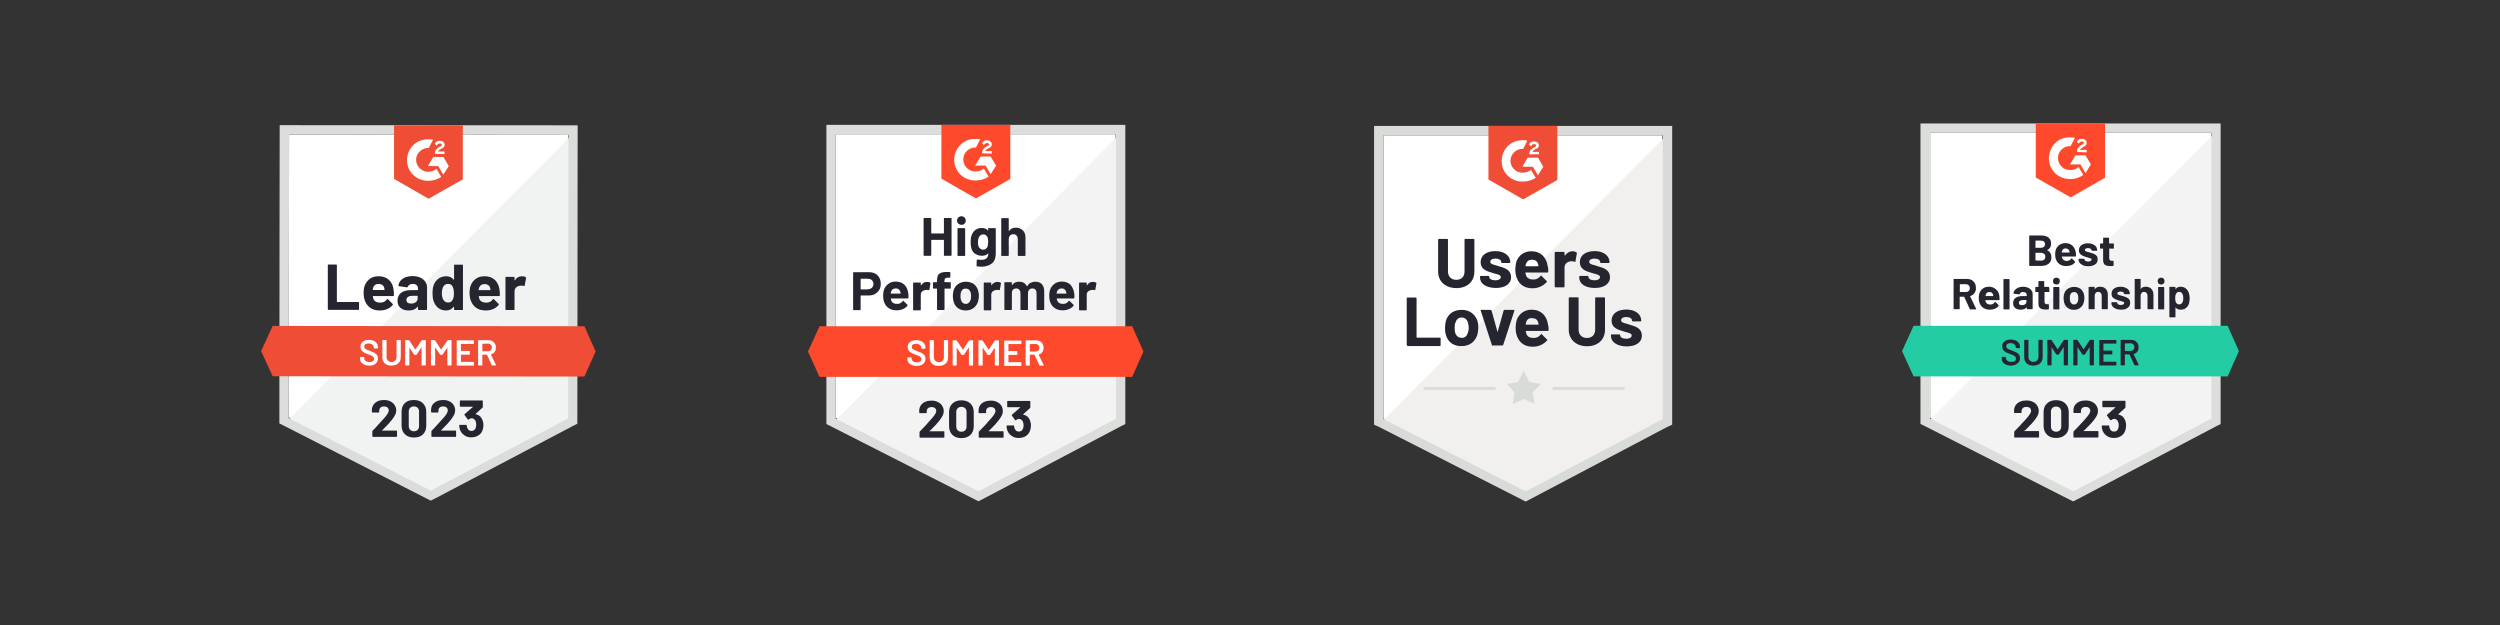
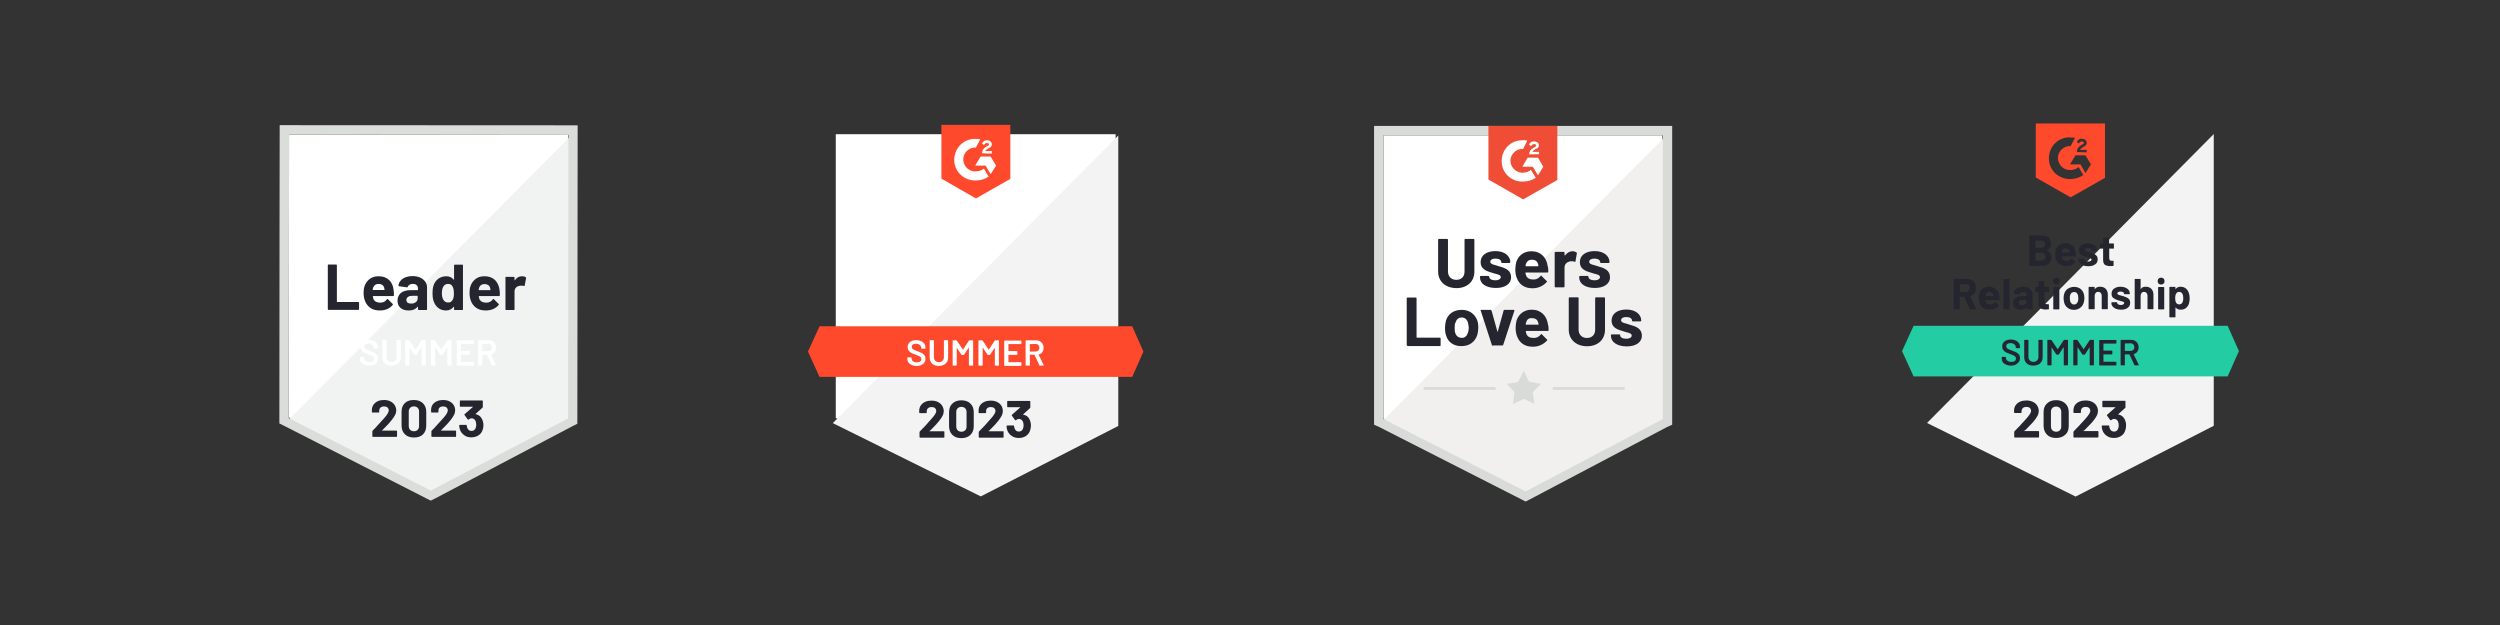
<svg xmlns="http://www.w3.org/2000/svg" version="1.1" id="Layer_1" x="0px" y="0px" viewBox="0 0 1600 400" style="enable-background:new 0 0 1600 400;" xml:space="preserve">
  <rect x="0" y="0" width="1600" height="400" fill="#333333" stroke="none" />
  <style type="text/css">
	.st0{fill:#FFFFFF;}
	.st1{fill:#F1F0EF;}
	.st2{fill:#D9DBD9;}
	.st3{fill:#EF4D35;}
	.st4{fill:#252530;}
	.st5{fill-rule:evenodd;clip-rule:evenodd;fill:#D9DBD9;}
	.st6{fill:#F1F2F2;}
	.st7{fill:#DBDDDB;}
	.st8{fill:#F2F3F2;}
	.st9{fill:#DCDEDC;}
	.st10{fill:#FF492C;}
	.st11{fill:#23CCA2;}
	.st12{fill:#242530;}
</style>
  <g>
    <g>
      <g id="Layer_2_00000028290509672992417950000004690141884746218157_">
-         <path id="Fill-1_00000129181378003639029920000005818717107453397436_" class="st0" d="M885.4,267.8l91,46.3l87.5-46.3V86.6     H885.4V267.8z" />
+         <path id="Fill-1_00000129181378003639029920000005818717107453397436_" class="st0" d="M885.4,267.8l91,46.3l87.5-46.3V86.6     H885.4V267.8" />
        <path id="Path-2_00000163767317351241870650000009352380579327741847_" class="st1" d="M1065.8,87.3L883.4,270.9l94.6,46.8     l87.8-45V87.3z" />
        <path id="outline_00000121277984329095175380000003554411623889042860_" class="st2" d="M879.4,147.1v124.7l3.3,1.5l91,46.3     l2.7,1.4l2.7-1.4l87.8-46.3l3.3-1.5V80.6H879.4V147.1z M885.4,268.2V86.6h178.8v181.6l-87.8,46.3L885.4,268.2z" />
        <path id="g2_00000181063628105150230340000014078854203716726685_" class="st3" d="M974.8,89.7c0.9,0,1.8,0,2.7,0.3l-2.7,5.3     c-4.2-0.3-7.8,3.1-8.1,7.1c-0.3,4.2,3.1,7.8,7.1,8.1h0.9c1.8,0,3.7-0.6,5.1-1.8l3.1,5.1c-2.3,1.5-5.1,2.4-8.1,2.4     c-7.3,0.3-13.6-5.3-13.7-12.7c-0.3-7.3,5.3-13.6,12.7-13.7L974.8,89.7L974.8,89.7z M984.3,100.9l3.4,5.8l-3.4,5.5l-3.3-5.5h-6.7     l3.4-5.8H984.3z M978.7,98.8c0-0.9,0.3-1.8,0.6-2.4c0.5-0.6,1.4-1.4,2.1-1.8l0.5-0.3c0.9-0.5,1.2-0.6,1.2-1.2s-0.6-0.9-1.2-0.9     c-0.9,0-1.5,0.5-2.1,1.4l-1.2-1.2c0.3-0.5,0.6-0.9,1.2-1.4c0.6-0.5,1.4-0.5,2.1-0.5s1.5,0.3,2.1,0.6c0.5,0.5,0.9,1.2,0.9,1.8     c0,1.2-0.6,2.1-2.1,2.4l-0.6,0.5c-0.6,0.5-1.2,0.6-1.4,1.4h4.2v1.5L978.7,98.8z M974.8,127.6l21.9-12.4V80.6h-44.1v34.3     L974.8,127.6z" />
      </g>
      <g id="Layer_1_00000065062117358742631530000008876976579261811360_">
        <path class="st4" d="M920.4,173.8v-20.4c0-0.3,0.3-0.5,0.5-0.5h5.3c0.3,0,0.5,0.3,0.5,0.5v20.4c0,3.1,2.1,5.3,5.3,5.3     c3.3,0,5.3-2.1,5.3-5.3v-20.4c0-0.3,0.3-0.5,0.5-0.5h5.3c0.3,0,0.5,0.3,0.5,0.5v20.4c0,6.4-4.6,10.6-11.5,10.6     C924.9,184.3,920.4,180,920.4,173.8z M947.2,177.6v-0.5c0-0.3,0.3-0.5,0.5-0.5h4.9c0.3,0,0.5,0.3,0.5,0.5c0,1.4,1.5,2.3,4,2.3     c2.1,0,3.4-0.9,3.4-2.1c0-1.8-3.4-1.8-6.7-3.1c-3.1-0.9-6.2-2.4-6.2-6.4c0-4.4,3.7-7.1,9.5-7.1c5.8,0,9.5,3.1,9.5,7.1     c0,0.3-0.3,0.5-0.5,0.5h-4.8c-0.3,0-0.5-0.3-0.5-0.5c0-1.4-1.4-2.3-3.7-2.3c-1.8,0-3.3,0.6-3.3,2.1c0,1.8,3.1,1.8,6.4,3.1     c3.4,0.9,6.9,2.4,6.9,6.7c0,4.4-4,6.9-9.7,6.9C951.2,184.3,947.2,181.6,947.2,177.6z M990.9,173.9c0,0.5-0.3,0.5-0.6,0.5h-13.7     c-0.3,0-0.3,0-0.3,0.3c0,0.6,0.3,1.2,0.5,1.8c0.6,1.5,2.1,2.4,4.6,2.4c2.1,0,3.4-0.9,4.6-2.3c0.3-0.3,0.5-0.5,0.6,0l3.3,3.3     c0.3,0.3,0.3,0.5,0,0.6c-2.1,2.4-5.3,4-9.1,4c-5.1,0-8.5-2.4-10.1-6.7c-0.6-1.5-0.9-3.3-0.9-5.5c0-1.5,0.3-3.3,0.6-4.6     c1.4-4.2,4.9-6.9,9.7-6.9c6,0,9.7,4,10.4,9.5C990.9,171.4,990.9,172.6,990.9,173.9z M976.7,168.7c-0.3,0.5-0.3,0.9-0.3,1.4     c0,0.3,0,0.3,0.3,0.3h7.6c0.3,0,0.3,0,0.3-0.3c0-0.5-0.3-0.9-0.3-1.2c-0.5-1.8-1.8-2.7-4-2.7     C978.5,166.2,977.3,167.1,976.7,168.7z M1008.9,161.5c0.3,0.3,0.3,0.5,0.3,0.6l-0.9,5.1c0,0.5-0.3,0.5-0.6,0.3     c-0.6-0.3-1.5-0.3-2.4-0.3c-2.1,0.3-4,1.5-4,4v12.2c0,0.3-0.3,0.5-0.5,0.5h-5.3c-0.3,0-0.5-0.3-0.5-0.5v-21.7     c0-0.3,0.3-0.5,0.5-0.5h5.3c0.3,0,0.5,0.3,0.5,0.5v1.5c0,0.3,0.3,0.3,0.3,0.3c1.2-1.5,2.7-2.7,4.9-2.7     C1007.5,160.8,1008.2,161.1,1008.9,161.5z M1010.7,177.6v-0.5c0-0.3,0.3-0.5,0.5-0.5h4.9c0.3,0,0.5,0.3,0.5,0.5     c0,1.4,1.5,2.3,4,2.3c2.1,0,3.4-0.9,3.4-2.1c0-1.8-3.4-1.8-6.7-3.1c-3.1-0.9-6.2-2.4-6.2-6.4c0-4.4,3.7-7.1,9.5-7.1     s9.5,3.1,9.5,7.1c0,0.3-0.3,0.5-0.5,0.5h-5c-0.3,0-0.5-0.3-0.5-0.5c0-1.4-1.4-2.3-3.7-2.3c-1.8,0-3.3,0.6-3.3,2.1     c0,1.8,3.1,1.8,6.4,3.1c3.4,0.9,6.9,2.4,6.9,6.7c0,4.4-4,6.9-9.7,6.9C1014.6,184.3,1010.7,181.6,1010.7,177.6z M900.3,220.8     v-29.9c0-0.3,0.3-0.5,0.5-0.5h5.3c0.3,0,0.5,0.3,0.5,0.5v24.9c0,0.3,0,0.3,0.3,0.3h14.6c0.3,0,0.5,0.3,0.5,0.5v4.4     c0,0.3-0.3,0.5-0.5,0.5H901C900.6,221.3,900.3,221,900.3,220.8z M925.4,214.4c-0.5-1.4-0.6-3.1-0.6-4.6c0-1.5,0.3-3.4,0.6-4.6     c1.4-4.4,5.1-6.9,10.1-6.9c4.9,0,8.5,2.7,10,6.9c0.5,1.4,0.6,3.1,0.6,4.6c0,1.5-0.3,3.3-0.6,4.4c-1.4,4.6-5.1,7.3-10,7.3     C930.4,221.7,926.6,218.9,925.4,214.4z M939.5,212.9c0.3-0.9,0.5-2.1,0.5-3.1c0-1.2-0.3-2.3-0.5-3.3c-0.6-2.1-2.1-3.3-4-3.3     c-2.1,0-3.4,1.2-4,3.3c-0.5,0.6-0.5,1.8-0.5,3.3c0,1.2,0,2.3,0.3,3.1c0.6,2.1,2.1,3.3,4.2,3.3C937.5,216.4,938.8,215,939.5,212.9     z M954.8,220.8l-7.1-21.9c-0.3-0.5,0-0.6,0.5-0.6h5.8c0.3,0,0.5,0.3,0.6,0.5l3.7,13.3c0,0.3,0.3,0.3,0.3,0l3.7-13.3     c0-0.3,0.3-0.5,0.6-0.5h5.8c0.5,0,0.6,0.3,0.5,0.6l-7.1,21.7c0,0.3-0.3,0.5-0.6,0.5h-5.8C954.9,221.3,954.8,221.3,954.8,220.8z      M991.1,211.3c0,0.5-0.3,0.5-0.6,0.5h-13.7c-0.3,0-0.3,0-0.3,0.3c0,0.6,0.3,1.2,0.5,1.8c0.6,1.5,2.1,2.4,4.6,2.4     c2.1,0,3.4-0.9,4.6-2.3c0.3-0.3,0.5-0.5,0.6,0l3.3,3.3c0.3,0.3,0.3,0.5,0,0.6c-2.1,2.4-5.3,4-9.1,4c-5.1,0-8.5-2.4-10.1-6.7     c-0.6-1.5-0.9-3.3-0.9-5.5c0-1.5,0.3-3.3,0.6-4.6c1.4-4.2,4.9-6.9,9.7-6.9c6,0,9.7,4,10.4,9.5C991.1,208.9,991.1,210,991.1,211.3     z M976.8,206.1c-0.3,0.5-0.3,0.9-0.3,1.4c0,0.3,0,0.3,0.3,0.3h7.6c0.3,0,0.3,0,0.3-0.3c0-0.5-0.3-0.9-0.3-1.2     c-0.5-1.8-1.8-2.7-4-2.7C978.5,203.5,977.3,204.4,976.8,206.1z M1004,211v-20.2c0-0.3,0.3-0.5,0.5-0.5h5.3c0.3,0,0.5,0.3,0.5,0.5     V211c0,3.1,2.1,5.3,5.3,5.3c3.3,0,5.3-2.1,5.3-5.3v-20.2c0-0.3,0.3-0.5,0.5-0.5h5.3c0.3,0,0.5,0.3,0.5,0.5V211     c0,6.4-4.6,10.6-11.5,10.6C1008.8,221.6,1004,217.3,1004,211z M1031,215v-0.5c0-0.3,0.3-0.5,0.5-0.5h4.9c0.3,0,0.5,0.3,0.5,0.5     c0,1.4,1.5,2.3,4,2.3c2.1,0,3.4-0.9,3.4-2.1c0-1.8-3.4-1.8-6.7-3.1c-3.1-0.9-6.2-2.4-6.2-6.4c0-4.4,3.7-7.1,9.5-7.1     c5.8,0,9.5,3.1,9.5,7.1c0,0.3-0.3,0.5-0.5,0.5h-4.9c-0.3,0-0.5-0.3-0.5-0.5c0-1.4-1.4-2.3-3.7-2.3c-1.8,0-3.3,0.6-3.3,2.1     c0,1.8,3.1,1.8,6.4,3.1c3.4,0.9,6.9,2.4,6.9,6.7c0,4.4-4,6.9-9.7,6.9C1035,221.7,1031,218.9,1031,215z" />
        <path class="st2" d="M911.1,247.7h46.1v1.8h-46.1V247.7z M993.7,247.7h46.1v1.8h-46.1L993.7,247.7L993.7,247.7z" />
        <g>
          <path id="SVGID_00000163784703960827603760000015631953011044927113_" class="st5" d="M964.4,245.7l7.1-1.2l3.7-7.1l3.4,6.9      l7.6,1.4l-5.3,5.3l1.2,7.6l-6.9-3.3l-6.9,3.3l0.9-7.6L964.4,245.7z" />
        </g>
      </g>
    </g>
  </g>
  <g>
    <path class="st0" d="M184.8,267.1l90.9,46.4l87.6-46.2l0.2-181.1L185,86.1L184.8,267.1z" />
    <path class="st6" d="M365.3,87L183,270.4l94.4,46.9l87.8-44.8L365.3,87z" />
    <path class="st7" d="M178.9,146.4l-0.1,124.6l3.2,1.6l90.9,46.4l2.8,1.4l2.8-1.4l87.8-46.2l3.2-1.6l0.2-191L179,80.1L178.9,146.4z    M184.8,267.6L185,86.1l178.8,0.2l-0.2,181.5L275.7,314L184.8,267.6z" />
-     <path class="st3" d="M274.4,89.2c0.9,0,1.8,0,2.8,0.2l-2.8,5.3c-4.1-0.2-7.8,3-8.1,7.1c-0.2,4.1,3,7.8,7.1,8.1l0.9,0   c1.8,0,3.7-0.7,5.1-1.8l3,5.1c-2.3,1.6-5.1,2.5-8.1,2.5c-7.4,0.2-13.6-5.3-13.8-12.7c-0.2-7.4,5.3-13.6,12.7-13.8   C273.2,89.2,274.4,89.2,274.4,89.2z M283.8,100.5l3.4,5.8l-3.5,5.5l-3.2-5.5l-6.7,0l3.5-5.8L283.8,100.5z M278.3,98.4   c0-0.9,0.2-1.8,0.7-2.5c0.5-0.7,1.4-1.4,2.1-1.8l0.5-0.2c0.9-0.5,1.2-0.7,1.2-1.2c0-0.5-0.7-0.9-1.2-0.9c-0.9,0-1.6,0.5-2.1,1.4   l-1.2-1.2c0.2-0.5,0.7-0.9,1.2-1.4c0.7-0.5,1.4-0.5,2.1-0.5s1.6,0.2,2.1,0.7s0.9,1.2,0.9,1.8c0,1.2-0.7,2.1-2.1,2.5l-0.7,0.5   c-0.7,0.5-1.2,0.7-1.4,1.4l4.1,0l0,1.6C284.5,98.6,278.3,98.4,278.3,98.4z M274.3,127.2l21.9-12.4l0-34.6l-44,0l0,34.3   C252.2,114.5,274.3,127.2,274.3,127.2z M374,208.8l-199.5-0.2l-7.4,16.1l7.4,16.1l199.5,0.2l7.2-16.1L374,208.8z" />
    <path class="st4" d="M210.2,198.3c-0.1,0-0.3,0-0.3-0.1c-0.1-0.1-0.1-0.2-0.1-0.4l0-28c0-0.1,0-0.3,0.1-0.4   c0.1-0.1,0.2-0.1,0.3-0.1l4.9,0c0.1,0,0.3,0,0.3,0.1c0.1,0.1,0.2,0.2,0.2,0.4l0,23.3c0,0.1,0.1,0.2,0.2,0.2l13.5,0   c0.1,0,0.3,0,0.4,0.1c0.1,0.1,0.1,0.2,0.1,0.4l0,4c0,0.1,0,0.3-0.1,0.4c-0.1,0.1-0.2,0.1-0.4,0.1   C229.3,198.3,210.2,198.3,210.2,198.3z M251.9,185.5c0.2,1,0.2,2.2,0.2,3.5c0,0.3-0.2,0.5-0.5,0.5l-12.8,0c-0.2,0-0.2,0.1-0.2,0.2   c0.1,0.6,0.2,1.1,0.4,1.7c0.7,1.5,2.2,2.3,4.4,2.3c1.8,0,3.2-0.7,4.2-2.1c0.1-0.2,0.2-0.3,0.4-0.3c0.1,0,0.2,0.1,0.3,0.2l3,3   c0.1,0.1,0.2,0.3,0.2,0.4c0,0.1-0.1,0.2-0.2,0.3c-0.9,1.1-2.1,2-3.5,2.6c-1.4,0.6-3,0.9-4.7,0.9c-2.4,0-4.4-0.5-6-1.6   s-2.8-2.6-3.5-4.5c-0.6-1.4-0.9-3.2-0.9-5.4c0-1.5,0.2-2.9,0.6-4c0.6-2,1.8-3.5,3.3-4.7c1.6-1.2,3.5-1.7,5.7-1.7   c2.8,0,5,0.8,6.7,2.4C250.6,180.7,251.6,182.8,251.9,185.5z M242.3,181.7c-1.8,0-2.9,0.8-3.5,2.4c-0.1,0.4-0.2,0.8-0.3,1.3   c0,0.1,0.1,0.2,0.2,0.2l7.2,0c0.2,0,0.2-0.1,0.2-0.2c-0.1-0.8-0.2-1.2-0.2-1.2c-0.2-0.8-0.7-1.5-1.3-1.9   C243.9,181.9,243.2,181.7,242.3,181.7z M264,176.7c1.8,0,3.4,0.3,4.8,0.9c1.4,0.6,2.5,1.5,3.3,2.6c0.8,1.1,1.2,2.3,1.2,3.6l0,14.1   c0,0.1,0,0.3-0.1,0.4c-0.1,0.1-0.2,0.1-0.3,0.1l-4.9,0c-0.1,0-0.3,0-0.3-0.1c-0.1-0.1-0.2-0.2-0.2-0.4l0-1.4c0-0.1,0-0.1-0.1-0.2   c-0.1,0-0.1,0-0.2,0.1c-1.2,1.5-3,2.3-5.6,2.3c-2.2,0-3.9-0.5-5.2-1.6c-1.3-1-2-2.6-2-4.7c0-2.1,0.8-3.8,2.3-5   c1.5-1.2,3.6-1.7,6.4-1.7l4.2,0c0.1,0,0.2-0.1,0.2-0.2l0-0.9c0-0.9-0.3-1.6-0.8-2.1c-0.6-0.5-1.4-0.8-2.5-0.8   c-0.8,0-1.6,0.2-2.1,0.5s-0.9,0.7-1.1,1.3c-0.1,0.3-0.3,0.4-0.5,0.4l-5-0.7c-0.3-0.1-0.5-0.2-0.5-0.4c0.1-1.2,0.6-2.2,1.4-3.2   c0.8-0.9,1.9-1.7,3.3-2.2C260.8,177,262.3,176.7,264,176.7z M263.1,194.3c1.2,0,2.2-0.3,3-0.9c0.8-0.6,1.2-1.4,1.2-2.4l0-1.5   c0-0.1-0.1-0.2-0.2-0.2l-3,0c-1.2,0-2.2,0.2-2.9,0.7c-0.7,0.5-1.1,1.1-1.1,2c0,0.8,0.3,1.3,0.8,1.8   C261.5,194.1,262.3,194.3,263.1,194.3z M290.6,169.9c0-0.1,0-0.3,0.1-0.4c0.1-0.1,0.2-0.1,0.3-0.1l4.9,0c0.1,0,0.3,0,0.3,0.1   c0.1,0.1,0.1,0.2,0.1,0.4l0,28c0,0.1,0,0.3-0.1,0.4c-0.1,0.1-0.2,0.1-0.3,0.1l-4.9,0c-0.1,0-0.3,0-0.3-0.1   c-0.1-0.1-0.1-0.2-0.1-0.4l0-1.4c0-0.1,0-0.1-0.1-0.1c-0.1,0-0.1,0-0.2,0c-1.2,1.5-2.8,2.3-4.8,2.3c-1.9,0-3.6-0.5-5-1.6   s-2.4-2.6-3-4.4c-0.5-1.4-0.7-3.1-0.7-5c0-2,0.2-3.7,0.7-5.1c0.6-1.8,1.7-3.2,3-4.2c1.4-1,3.1-1.6,5.1-1.6c2,0,3.5,0.7,4.7,2.1   c0,0.1,0.1,0.1,0.2,0.1s0.1-0.1,0.1-0.2C290.6,178.7,290.6,169.9,290.6,169.9z M289.7,191.9c0.6-1,0.8-2.4,0.8-4.2   c0-1.8-0.3-3.3-0.9-4.4c-0.6-1.1-1.5-1.6-2.8-1.6c-1.3,0-2.3,0.5-3,1.6c-0.7,1.1-1,2.6-1,4.4c0,1.7,0.3,3,0.9,4.1   c0.7,1.2,1.7,1.8,3.1,1.8C288.1,193.7,289,193.1,289.7,191.9z M319.7,185.5c0.2,1,0.2,2.2,0.2,3.5c0,0.3-0.2,0.5-0.5,0.5l-12.8,0   c-0.2,0-0.2,0.1-0.2,0.2c0.1,0.6,0.2,1.1,0.4,1.7c0.7,1.5,2.2,2.3,4.4,2.3c1.8,0,3.2-0.7,4.2-2.1c0.1-0.2,0.2-0.3,0.4-0.3   c0.1,0,0.2,0.1,0.3,0.2l3,3c0.1,0.1,0.2,0.3,0.2,0.4c0,0.1-0.1,0.2-0.2,0.3c-0.9,1.1-2.1,2-3.5,2.6c-1.4,0.6-3,0.9-4.7,0.9   c-2.4,0-4.4-0.5-6-1.6c-1.6-1.1-2.8-2.6-3.5-4.5c-0.6-1.4-0.9-3.2-0.9-5.4c0-1.5,0.2-2.9,0.6-4c0.6-2,1.8-3.5,3.3-4.7   c1.6-1.2,3.5-1.7,5.7-1.7c2.8,0,5,0.8,6.7,2.4C318.3,180.7,319.4,182.9,319.7,185.5z M310.1,181.8c-1.8,0-2.9,0.8-3.5,2.4   c-0.1,0.4-0.2,0.8-0.3,1.3c0,0.1,0.1,0.2,0.2,0.2l7.2,0c0.2,0,0.2-0.1,0.2-0.2c-0.1-0.8-0.2-1.2-0.2-1.2c-0.2-0.8-0.7-1.5-1.3-1.9   C311.7,182,311,181.8,310.1,181.8z M334.1,176.8c1,0,1.8,0.2,2.3,0.6c0.2,0.1,0.3,0.3,0.3,0.6l-0.9,4.7c0,0.3-0.2,0.4-0.6,0.3   c-0.4-0.1-0.9-0.2-1.5-0.2c-0.2,0-0.5,0-0.9,0.1c-1,0.1-1.8,0.4-2.5,1.1c-0.7,0.7-1,1.5-1,2.6l0,11.3c0,0.1,0,0.3-0.1,0.4   c-0.1,0.1-0.2,0.1-0.4,0.1l-4.8,0c-0.1,0-0.3,0-0.4-0.1c-0.1-0.1-0.1-0.2-0.1-0.4l0-20.3c0-0.1,0-0.3,0.1-0.3   c0.1-0.1,0.2-0.1,0.4-0.1l4.8,0c0.1,0,0.3,0,0.4,0.1c0.1,0.1,0.1,0.2,0.1,0.3l0,1.6c0,0.1,0,0.1,0.1,0.2c0.1,0,0.1,0,0.1,0   C330.7,177.6,332.2,176.8,334.1,176.8z" />
    <path class="st0" d="M236.3,234c-1.2,0-2.2-0.2-3.1-0.6c-0.9-0.4-1.6-0.9-2.1-1.6c-0.5-0.7-0.7-1.5-0.7-2.4l0-0.6   c0-0.1,0-0.1,0.1-0.2c0,0,0.1-0.1,0.2-0.1l2.1,0c0.1,0,0.1,0,0.2,0.1c0,0.1,0.1,0.1,0.1,0.2l0,0.4c0,0.7,0.3,1.3,0.9,1.8   c0.6,0.5,1.5,0.7,2.6,0.7c0.9,0,1.6-0.2,2.1-0.6c0.5-0.4,0.7-0.9,0.7-1.5c0-0.4-0.1-0.8-0.4-1.1c-0.3-0.3-0.6-0.6-1.1-0.8   c-0.5-0.2-1.2-0.6-2.2-0.9c-1.1-0.4-2-0.8-2.6-1.1c-0.7-0.4-1.2-0.8-1.7-1.5c-0.5-0.6-0.7-1.4-0.7-2.3c0-1.4,0.5-2.4,1.5-3.2   c1-0.8,2.3-1.2,3.9-1.2c1.2,0,2.2,0.2,3.1,0.6c0.9,0.4,1.6,1,2,1.7c0.5,0.7,0.7,1.5,0.7,2.5l0,0.4c0,0.1,0,0.1-0.1,0.2   c0,0-0.1,0.1-0.2,0.1l-2.1,0c-0.1,0-0.1,0-0.2-0.1c-0.1-0.1-0.1-0.1-0.1-0.2l0-0.3c0-0.7-0.3-1.3-0.9-1.8c-0.6-0.5-1.4-0.8-2.5-0.8   c-0.8,0-1.5,0.2-2,0.5c-0.5,0.4-0.7,0.9-0.7,1.5c0,0.5,0.1,0.8,0.4,1.1c0.2,0.3,0.6,0.6,1.1,0.8c0.5,0.2,1.3,0.6,2.3,0.9   c1.1,0.4,2,0.8,2.6,1.1c0.6,0.3,1.2,0.8,1.7,1.4c0.5,0.6,0.7,1.4,0.7,2.3c0,1.4-0.5,2.5-1.5,3.3C239.5,233.6,238.1,234,236.3,234z    M250.4,234c-1.1,0-2.1-0.2-3-0.7c-0.9-0.4-1.6-1.1-2-1.9c-0.5-0.8-0.7-1.8-0.7-2.9l0-10.6c0-0.1,0-0.1,0.1-0.2   c0-0.1,0.1-0.1,0.2-0.1l2.1,0c0.1,0,0.1,0,0.2,0.1c0,0,0.1,0.1,0.1,0.2l0,10.7c0,0.9,0.3,1.6,0.9,2.2s1.3,0.9,2.3,0.9   c0.9,0,1.7-0.3,2.3-0.9c0.6-0.6,0.9-1.3,0.9-2.2l0-10.7c0-0.1,0-0.1,0.1-0.2c0-0.1,0.1-0.1,0.2-0.1l2.1,0c0.1,0,0.1,0,0.2,0.1   c0,0,0.1,0.1,0.1,0.2l0,10.6c0,1.1-0.2,2-0.7,2.9c-0.5,0.8-1.2,1.4-2,1.9C252.6,233.8,251.5,234,250.4,234z M269.8,217.9   c0.1-0.1,0.2-0.2,0.3-0.2l2.1,0c0.1,0,0.1,0,0.2,0.1c0,0,0.1,0.1,0.1,0.2l0,15.6c0,0.1,0,0.1-0.1,0.2c-0.1,0.1-0.1,0.1-0.2,0.1   l-2.1,0c-0.1,0-0.1,0-0.2-0.1c0,0-0.1-0.1-0.1-0.2l0-11c0,0,0-0.1-0.1-0.1c0,0-0.1,0-0.1,0l-2.9,4.4c-0.1,0.1-0.2,0.2-0.3,0.2   l-1.1,0c-0.1,0-0.2-0.1-0.3-0.2l-2.9-4.4c0,0,0-0.1-0.1,0c0,0,0,0,0,0.1l0,11c0,0.1,0,0.1-0.1,0.2c-0.1,0.1-0.1,0.1-0.2,0.1l-2.1,0   c-0.1,0-0.1,0-0.2-0.1c-0.1,0-0.1-0.1-0.1-0.2l0-15.6c0-0.1,0-0.1,0.1-0.2c0-0.1,0.1-0.1,0.2-0.1l2.1,0c0.1,0,0.2,0.1,0.3,0.2   l3.7,5.7c0,0,0.1,0,0.1,0c0,0,0.1,0,0.1,0C266,223.6,269.8,217.9,269.8,217.9z M286.3,217.9c0.1-0.1,0.2-0.2,0.3-0.2l2.1,0   c0.1,0,0.1,0,0.2,0.1c0.1,0,0.1,0.1,0.1,0.2l0,15.6c0,0.1,0,0.1-0.1,0.2c0,0.1-0.1,0.1-0.2,0.1l-2.1,0c-0.1,0-0.1,0-0.2-0.1   c-0.1,0-0.1-0.1-0.1-0.2l0-11c0,0,0-0.1,0-0.1c0,0-0.1,0-0.1,0l-2.9,4.4c-0.1,0.1-0.2,0.2-0.3,0.2l-1.1,0c-0.1,0-0.2-0.1-0.3-0.2   l-2.9-4.4c0,0,0-0.1-0.1,0c0,0-0.1,0-0.1,0.1l0,11c0,0.1,0,0.1-0.1,0.2c-0.1,0.1-0.1,0.1-0.2,0.1l-2.1,0c-0.1,0-0.1,0-0.2-0.1   c-0.1,0-0.1-0.1-0.1-0.2l0-15.6c0-0.1,0-0.1,0.1-0.2c0-0.1,0.1-0.1,0.2-0.1l2.1,0c0.1,0,0.2,0.1,0.3,0.2l3.7,5.7c0,0,0.1,0,0.1,0   c0,0,0.1,0,0.1,0C282.5,223.6,286.3,217.9,286.3,217.9z M303.3,219.8c0,0.1,0,0.1-0.1,0.2c-0.1,0.1-0.1,0.1-0.2,0.1l-7.9,0   c-0.1,0-0.1,0-0.1,0.1l0,4.3c0,0.1,0,0.1,0.1,0.1l5.3,0c0.1,0,0.1,0,0.2,0.1c0,0.1,0.1,0.1,0.1,0.2l0,1.8c0,0.1,0,0.1-0.1,0.2   c-0.1,0-0.1,0.1-0.2,0.1l-5.3,0c-0.1,0-0.1,0-0.1,0.1l0,4.4c0,0.1,0,0.1,0.1,0.1l7.9,0c0.1,0,0.1,0,0.2,0.1c0,0,0.1,0.1,0.1,0.2   l0,1.8c0,0.1,0,0.1-0.1,0.2c-0.1,0.1-0.1,0.1-0.2,0.1l-10.4,0c-0.1,0-0.1,0-0.2-0.1c-0.1,0-0.1-0.1-0.1-0.2l0-15.6   c0-0.1,0-0.1,0.1-0.2c0-0.1,0.1-0.1,0.2-0.1l10.4,0c0.1,0,0.1,0,0.2,0.1c0,0,0.1,0.1,0.1,0.2L303.3,219.8L303.3,219.8z M315,233.9   c-0.2,0-0.3-0.1-0.3-0.2l-3-6.6c0-0.1-0.1-0.1-0.1-0.1l-2.8,0c-0.1,0-0.1,0-0.1,0.1l0,6.5c0,0.1,0,0.1-0.1,0.2   c0,0.1-0.1,0.1-0.2,0.1l-2.1,0c-0.1,0-0.1,0-0.2-0.1c-0.1,0-0.1-0.1-0.1-0.2l0-15.6c0-0.1,0-0.1,0.1-0.2c0-0.1,0.1-0.1,0.2-0.1   l6.3,0c0.9,0,1.8,0.2,2.5,0.6c0.7,0.4,1.3,1,1.7,1.7c0.4,0.7,0.6,1.5,0.6,2.5c0,1.1-0.3,2-0.8,2.7c-0.5,0.8-1.3,1.3-2.3,1.6   c0,0-0.1,0-0.1,0c0,0,0,0.1,0,0.1l3.2,6.7c0,0.1,0,0.1,0,0.1c0,0.1-0.1,0.2-0.3,0.2L315,233.9z M308.8,220c-0.1,0-0.1,0-0.1,0.1   l0,4.6c0,0.1,0,0.1,0.1,0.1l3.5,0c0.7,0,1.3-0.2,1.8-0.7c0.5-0.4,0.7-1,0.7-1.7c0-0.7-0.2-1.3-0.7-1.8c-0.4-0.4-1-0.7-1.8-0.7   C312.2,220,308.8,220,308.8,220z" />
    <path class="st4" d="M244.5,275.4c0,0-0.1,0.1,0,0.1c0,0,0.1,0.1,0.1,0.1l9.1,0c0.1,0,0.2,0,0.3,0.1c0.1,0.1,0.1,0.2,0.1,0.3l0,3.2   c0,0.1,0,0.2-0.1,0.3c-0.1,0.1-0.2,0.1-0.3,0.1l-15,0c-0.1,0-0.2,0-0.3-0.1c-0.1-0.1-0.1-0.2-0.1-0.3l0-3.1c0-0.2,0.1-0.4,0.2-0.5   c1.1-1.1,2.2-2.2,3.3-3.5c1.1-1.3,1.9-2,2.1-2.3c0.6-0.7,1.2-1.4,1.9-2.1c2-2.2,3-3.9,3-5c0-0.8-0.3-1.4-0.8-1.9   c-0.6-0.5-1.3-0.7-2.2-0.7c-0.9,0-1.6,0.2-2.2,0.7c-0.6,0.5-0.9,1.2-0.9,2l0,0.8c0,0.1,0,0.2-0.1,0.3c-0.1,0.1-0.2,0.1-0.3,0.1   l-3.9,0c-0.1,0-0.2,0-0.3-0.1c-0.1-0.1-0.1-0.2-0.1-0.3l0-1.6c0.1-1.2,0.5-2.3,1.2-3.2c0.7-0.9,1.6-1.6,2.7-2.1   c1.2-0.5,2.4-0.7,3.9-0.7c1.6,0,3,0.3,4.1,0.9c1.2,0.6,2.1,1.4,2.7,2.4c0.6,1,1,2.1,1,3.3c0,0.9-0.2,1.9-0.7,2.9   c-0.5,1-1.2,2-2.1,3.2c-0.7,0.9-1.4,1.7-2.2,2.6c-0.8,0.8-2,2.1-3.6,3.7L244.5,275.4L244.5,275.4z M264.9,280   c-2.5,0-4.4-0.7-5.8-2.1c-1.4-1.4-2.1-3.2-2.1-5.6l0-8.8c0-2.3,0.7-4.2,2.1-5.5c1.4-1.4,3.3-2,5.8-2c2.4,0,4.4,0.7,5.8,2.1   c1.4,1.4,2.1,3.2,2.1,5.5l0,8.8c0,2.4-0.7,4.2-2.1,5.6C269.3,279.4,267.4,280,264.9,280z M264.9,276c1,0,1.8-0.3,2.4-0.9   c0.6-0.6,0.9-1.4,0.9-2.5l0-9.2c0-1-0.3-1.8-0.9-2.4c-0.6-0.6-1.4-0.9-2.4-0.9c-1,0-1.8,0.3-2.4,0.9c-0.6,0.6-0.9,1.4-0.9,2.4   l0,9.2c0,1,0.3,1.9,0.9,2.5C263.2,275.7,263.9,276,264.9,276z M282.3,275.4c0,0-0.1,0.1,0,0.1c0,0,0.1,0.1,0.1,0.1l9.1,0   c0.1,0,0.2,0,0.3,0.1c0.1,0.1,0.1,0.2,0.1,0.3l0,3.2c0,0.1,0,0.2-0.1,0.3c-0.1,0.1-0.2,0.1-0.3,0.1l-15,0c-0.1,0-0.2,0-0.3-0.1   c-0.1-0.1-0.1-0.2-0.1-0.3l0-3.1c0-0.2,0.1-0.4,0.2-0.5c1.1-1.1,2.2-2.2,3.3-3.5c1.1-1.3,1.9-2,2.1-2.3c0.6-0.7,1.3-1.4,1.9-2.1   c2-2.2,3-3.9,3-5c0-0.8-0.3-1.4-0.8-1.9c-0.6-0.5-1.3-0.7-2.2-0.7c-0.9,0-1.6,0.2-2.2,0.7c-0.6,0.5-0.8,1.2-0.8,2l0,0.8   c0,0.1,0,0.2-0.1,0.3c-0.1,0.1-0.2,0.1-0.3,0.1l-3.9,0c-0.1,0-0.2,0-0.3-0.1c-0.1-0.1-0.1-0.2-0.1-0.3l0-1.6   c0.1-1.2,0.4-2.3,1.1-3.2c0.7-0.9,1.6-1.6,2.8-2.1c1.2-0.5,2.4-0.7,3.8-0.7c1.6,0,3,0.3,4.1,0.9c1.2,0.6,2.1,1.4,2.7,2.4   c0.6,1,0.9,2.1,0.9,3.3c0,0.9-0.2,1.9-0.7,2.9c-0.5,1-1.2,2-2.1,3.2c-0.7,0.9-1.4,1.7-2.2,2.6c-0.8,0.8-2,2.1-3.6,3.7L282.3,275.4   L282.3,275.4z M308.7,268.6c0.4,1,0.7,2.2,0.7,3.5c0,1.2-0.2,2.3-0.6,3.3c-0.5,1.4-1.4,2.5-2.7,3.3c-1.3,0.8-2.8,1.2-4.5,1.2   c-1.7,0-3.2-0.4-4.4-1.3c-1.3-0.9-2.2-2-2.8-3.5c-0.3-0.9-0.5-1.8-0.5-2.8c0-0.3,0.1-0.4,0.4-0.4l4,0c0.3,0,0.4,0.1,0.4,0.4   c0.1,0.7,0.2,1.3,0.4,1.6c0.2,0.6,0.5,1,1,1.4c0.4,0.3,1,0.5,1.6,0.5c1.2,0,2.1-0.5,2.6-1.6c0.3-0.7,0.5-1.4,0.5-2.3   c0-1.1-0.2-1.9-0.5-2.6c-0.5-1-1.4-1.6-2.6-1.6c-0.2,0-0.5,0.1-0.8,0.2c-0.3,0.2-0.6,0.4-1,0.6c-0.1,0.1-0.2,0.1-0.3,0.1   c-0.1,0-0.2-0.1-0.3-0.2l-2-2.8c0-0.1-0.1-0.1-0.1-0.2c0-0.1,0-0.2,0.1-0.3l5.3-4.6c0,0,0.1-0.1,0.1-0.1c0,0-0.1-0.1-0.1-0.1   l-7.9,0c-0.1,0-0.2,0-0.3-0.1c-0.1-0.1-0.1-0.2-0.1-0.3l0-3.2c0-0.1,0-0.2,0.1-0.3c0.1-0.1,0.2-0.1,0.3-0.1l13.9,0   c0.1,0,0.2,0,0.3,0.1c0.1,0.1,0.1,0.2,0.1,0.3l0,3.7c0,0.2-0.1,0.3-0.2,0.5l-4.4,4c0,0-0.1,0.1,0,0.1c0,0,0,0.1,0.1,0.1   C306.5,265.5,307.8,266.6,308.7,268.6L308.7,268.6z" />
  </g>
  <g>
    <path class="st0" d="M534.9,267.5l91.3,46.4l87.8-46.4V85.9H534.9V267.5z" />
    <path class="st8" d="M715.8,86.6L533,270.8l94.7,46.9l88-45.1V86.6z" />
-     <path class="st9" d="M528.9,146.4v125l3.2,1.6l91.3,46.4l2.8,1.4l2.8-1.4l88-46.4l3.2-1.6V79.9H528.9V146.4z M534.9,268V85.9h179.3   V268l-88,46.4L534.9,268z" />
    <path class="st10" d="M624.6,88.9c0.9,0,1.8,0,2.8,0.2l-2.8,5.3c-4.2-0.2-7.9,3-8.1,7.2s3,7.9,7.2,8.1h0.9c1.8,0,3.7-0.7,5.1-1.8   l3,5.1c-2.3,1.6-5.1,2.5-8.1,2.5c-7.4,0.2-13.6-5.3-13.9-12.7c-0.2-7.4,5.3-13.6,12.7-13.9C623.4,88.9,624.6,88.9,624.6,88.9z    M634,100.2l3.5,5.8l-3.5,5.5l-3.2-5.5h-6.7l3.5-5.8H634z M628.5,98.1c0-0.9,0.2-1.8,0.7-2.5c0.5-0.7,1.4-1.4,2.1-1.8l0.5-0.2   c0.9-0.5,1.2-0.7,1.2-1.2c0-0.5-0.7-0.9-1.2-0.9c-0.9,0-1.6,0.5-2.1,1.4l-1.2-1.2c0.2-0.5,0.7-0.9,1.2-1.4c0.7-0.5,1.4-0.5,2.1-0.5   c0.7,0,1.6,0.2,2.1,0.7c0.5,0.5,0.9,1.2,0.9,1.8c0,1.2-0.7,2.1-2.1,2.5l-0.7,0.5c-0.7,0.5-1.2,0.7-1.4,1.4h4.2v1.6   C634.7,98.4,628.5,98.1,628.5,98.1z M624.6,127l22-12.5V79.9h-44.1v34.4C602.4,114.3,624.6,127,624.6,127z M724.6,208.8H524.5   l-7.4,16.2l7.4,16.2h200.1l7.2-16.2L724.6,208.8z" />
-     <path class="st4" d="M556.1,174.2c1.5,0,2.9,0.3,4,0.9c1.2,0.6,2,1.5,2.7,2.7c0.6,1.1,0.9,2.4,0.9,3.9c0,1.5-0.3,2.7-1,3.9   c-0.7,1.1-1.6,1.9-2.8,2.6s-2.6,0.9-4.1,0.9H551c-0.1,0-0.2,0.1-0.2,0.2v8.8c0,0.1,0,0.2-0.1,0.3c-0.1,0.1-0.2,0.1-0.3,0.1h-4   c-0.1,0-0.2,0-0.3-0.1c-0.1-0.1-0.1-0.2-0.1-0.3v-23.5c0-0.1,0-0.2,0.1-0.3s0.2-0.1,0.3-0.1C546.4,174.2,556.1,174.2,556.1,174.2z    M555.4,185.1c1.1,0,1.9-0.3,2.6-0.9c0.6-0.6,1-1.4,1-2.4c0-1-0.3-1.9-1-2.5c-0.6-0.6-1.5-0.9-2.6-0.9H551c-0.1,0-0.2,0.1-0.2,0.2   v6.4c0,0.1,0.1,0.2,0.2,0.2H555.4z M581.3,187.7c0.1,0.9,0.2,1.9,0.1,2.9c0,0.3-0.2,0.4-0.4,0.4h-10.7c-0.1,0-0.2,0.1-0.2,0.2   c0.1,0.5,0.2,0.9,0.4,1.4c0.6,1.3,1.8,1.9,3.7,1.9c1.5,0,2.6-0.6,3.5-1.8c0.1-0.1,0.2-0.2,0.3-0.2c0.1,0,0.1,0,0.2,0.1l2.5,2.4   c0.1,0.1,0.2,0.2,0.2,0.3c0,0,0,0.1-0.1,0.3c-0.8,1-1.7,1.7-2.9,2.2c-1.2,0.5-2.5,0.8-4,0.8c-2,0-3.7-0.4-5-1.3   c-1.4-0.9-2.4-2.2-3-3.8c-0.5-1.2-0.7-2.7-0.7-4.5c0-1.3,0.2-2.4,0.5-3.4c0.5-1.6,1.5-2.9,2.8-3.9c1.3-1,2.9-1.5,4.7-1.5   c2.3,0,4.2,0.7,5.6,2S581,185.5,581.3,187.7z M573.2,184.6c-1.5,0-2.4,0.7-2.9,2c-0.1,0.3-0.2,0.7-0.2,1.1c0,0.1,0.1,0.2,0.2,0.2h6   c0.1,0,0.2-0.1,0.1-0.2c-0.1-0.7-0.2-1-0.2-1c-0.2-0.7-0.6-1.2-1.1-1.6C574.6,184.7,574,184.6,573.2,184.6z M593.3,180.4   c0.8,0,1.5,0.2,2,0.5c0.2,0.1,0.2,0.3,0.2,0.5l-0.7,4c0,0.3-0.2,0.4-0.5,0.3c-0.4-0.1-0.8-0.2-1.2-0.2c-0.2,0-0.4,0-0.8,0.1   c-0.8,0.1-1.5,0.4-2.1,0.9c-0.6,0.5-0.9,1.3-0.9,2.2v9.5c0,0.1,0,0.2-0.1,0.3c-0.1,0.1-0.2,0.1-0.3,0.1h-4.1c-0.1,0-0.2,0-0.3-0.1   c-0.1-0.1-0.1-0.2-0.1-0.3v-17c0-0.1,0-0.2,0.1-0.3c0.1-0.1,0.2-0.1,0.3-0.1h4.1c0.1,0,0.2,0,0.3,0.1c0.1,0.1,0.1,0.2,0.1,0.3v1.3   c0,0.1,0,0.1,0.1,0.1c0,0,0.1,0,0.1,0C590.5,181.1,591.7,180.4,593.3,180.4z M608.1,180.6c0.1,0,0.2,0,0.3,0.1   c0.1,0.1,0.1,0.2,0.1,0.3v3.3c0,0.1,0,0.2-0.1,0.3c-0.1,0.1-0.2,0.1-0.3,0.1h-3.4c-0.1,0-0.2,0.1-0.2,0.2V198c0,0.1,0,0.2-0.1,0.3   s-0.2,0.1-0.3,0.1h-4c-0.1,0-0.2,0-0.3-0.1c-0.1-0.1-0.1-0.2-0.1-0.3v-13.1c0-0.1-0.1-0.2-0.2-0.2h-2c-0.1,0-0.2,0-0.3-0.1   c-0.1-0.1-0.1-0.2-0.1-0.3V181c0-0.1,0-0.2,0.1-0.3c0.1-0.1,0.2-0.1,0.3-0.1h2c0.1,0,0.2-0.1,0.2-0.2v-0.8c0-1.4,0.2-2.5,0.6-3.4   c0.4-0.8,1.2-1.3,2.1-1.7c1-0.3,2.3-0.5,4.1-0.4h1.3c0.1,0,0.2,0,0.3,0.1c0.1,0.1,0.1,0.2,0.1,0.3v2.8c0,0.1,0,0.2-0.1,0.3   c-0.1,0.1-0.2,0.1-0.3,0.1h-1.2c-0.8,0-1.4,0.2-1.7,0.5c-0.3,0.3-0.5,0.9-0.5,1.7v0.4c0,0.1,0.1,0.2,0.2,0.2   C604.7,180.6,608.1,180.6,608.1,180.6z M618.1,198.7c-1.9,0-3.6-0.5-5-1.5c-1.4-1-2.3-2.4-2.8-4.2c-0.3-1.1-0.5-2.3-0.5-3.5   c0-1.4,0.2-2.6,0.5-3.7c0.5-1.7,1.5-3.1,2.9-4c1.4-1,3.1-1.5,5-1.5c1.9,0,3.5,0.5,4.9,1.4c1.3,1,2.3,2.3,2.8,4   c0.4,1.2,0.6,2.4,0.6,3.6c0,1.2-0.2,2.4-0.5,3.5c-0.5,1.8-1.5,3.2-2.8,4.2C621.7,198.2,620.1,198.7,618.1,198.7z M618.1,194.5   c0.8,0,1.4-0.2,1.9-0.7c0.5-0.5,0.9-1.1,1.2-1.9c0.2-0.7,0.3-1.5,0.3-2.4c0-1-0.1-1.8-0.3-2.4c-0.3-0.8-0.7-1.4-1.2-1.8   c-0.5-0.4-1.2-0.6-2-0.6c-0.8,0-1.4,0.2-1.9,0.6c-0.5,0.4-0.9,1.1-1.1,1.8c-0.2,0.5-0.3,1.4-0.3,2.4c0,1,0.1,1.9,0.3,2.4   c0.2,0.8,0.6,1.5,1.2,1.9C616.7,194.3,617.3,194.5,618.1,194.5z M638.4,180.4c0.8,0,1.5,0.2,2,0.5c0.2,0.1,0.2,0.3,0.2,0.5l-0.7,4   c0,0.3-0.2,0.4-0.5,0.3c-0.4-0.1-0.8-0.2-1.2-0.2c-0.2,0-0.4,0-0.8,0.1c-0.8,0.1-1.5,0.4-2.1,0.9c-0.6,0.5-0.9,1.3-0.9,2.2v9.5   c0,0.1,0,0.2-0.1,0.3c-0.1,0.1-0.2,0.1-0.3,0.1h-4c-0.1,0-0.2,0-0.3-0.1c-0.1-0.1-0.1-0.2-0.1-0.3v-17c0-0.1,0-0.2,0.1-0.3   c0.1-0.1,0.2-0.1,0.3-0.1h4c0.1,0,0.2,0,0.3,0.1c0.1,0.1,0.1,0.2,0.1,0.3v1.3c0,0.1,0,0.1,0,0.1c0.1,0,0.1,0,0.1,0   C635.6,181.1,636.9,180.4,638.4,180.4z M662.6,180.3c1.8,0,3.2,0.5,4.2,1.6c1,1.1,1.5,2.6,1.5,4.6V198c0,0.1,0,0.2-0.1,0.3   c-0.1,0.1-0.2,0.1-0.3,0.1h-4.1c-0.1,0-0.2,0-0.3-0.1c-0.1-0.1-0.1-0.2-0.1-0.3v-10.4c0-0.9-0.2-1.7-0.7-2.2   c-0.5-0.6-1.1-0.8-2-0.8c-0.8,0-1.5,0.3-2,0.8c-0.5,0.6-0.8,1.3-0.8,2.2V198c0,0.1,0,0.2-0.1,0.3c-0.1,0.1-0.2,0.1-0.3,0.1h-4   c-0.1,0-0.2,0-0.3-0.1s-0.1-0.2-0.1-0.3v-10.4c0-0.9-0.3-1.7-0.8-2.2c-0.5-0.6-1.2-0.8-2-0.8c-0.7,0-1.3,0.2-1.8,0.6   c-0.5,0.4-0.8,1.1-0.9,1.8v11c0,0.1,0,0.2-0.1,0.3c-0.1,0.1-0.2,0.1-0.3,0.1h-4c-0.1,0-0.2,0-0.3-0.1c-0.1-0.1-0.1-0.2-0.1-0.3v-17   c0-0.1,0-0.2,0.1-0.3c0.1-0.1,0.2-0.1,0.3-0.1h4c0.1,0,0.2,0,0.3,0.1c0.1,0.1,0.1,0.2,0.1,0.3v1.4c0,0.1,0,0.1,0.1,0.1   c0,0,0.1,0,0.1-0.1c1-1.4,2.4-2.1,4.4-2.1c1.2,0,2.2,0.2,3,0.7c0.9,0.5,1.5,1.2,2,2.1c0.1,0.1,0.1,0.1,0.3,0c0.5-1,1.2-1.7,2.1-2.1   C660.5,180.6,661.5,180.3,662.6,180.3z M687.5,187.7c0.1,0.9,0.2,1.9,0.1,2.9c0,0.3-0.2,0.4-0.5,0.4h-10.7c-0.1,0-0.2,0.1-0.1,0.2   c0.1,0.5,0.2,0.9,0.4,1.4c0.6,1.3,1.8,1.9,3.7,1.9c1.5,0,2.6-0.6,3.5-1.8c0.1-0.1,0.2-0.2,0.3-0.2c0.1,0,0.2,0,0.3,0.1l2.5,2.4   c0.1,0.1,0.2,0.2,0.2,0.3c0,0,0,0.1-0.1,0.3c-0.8,1-1.7,1.7-2.9,2.2c-1.2,0.5-2.5,0.8-4,0.8c-2,0-3.7-0.4-5-1.3   c-1.4-0.9-2.4-2.2-3-3.8c-0.5-1.2-0.7-2.7-0.7-4.5c0-1.3,0.2-2.4,0.5-3.4c0.5-1.6,1.5-2.9,2.8-3.9c1.3-1,2.9-1.5,4.7-1.5   c2.3,0,4.2,0.7,5.6,2C686.3,183.7,687.2,185.5,687.5,187.7L687.5,187.7z M679.4,184.6c-1.4,0-2.4,0.7-2.9,2   c-0.1,0.3-0.2,0.7-0.3,1.1c0,0.1,0.1,0.2,0.2,0.2h6c0.1,0,0.2-0.1,0.1-0.2c-0.1-0.7-0.2-1-0.2-1c-0.2-0.7-0.6-1.2-1.1-1.6   C680.8,184.7,680.1,184.6,679.4,184.6z M699.5,180.4c0.8,0,1.5,0.2,2,0.5c0.2,0.1,0.3,0.3,0.2,0.5l-0.7,4c0,0.3-0.2,0.4-0.5,0.3   c-0.3-0.1-0.7-0.2-1.2-0.2c-0.2,0-0.4,0-0.8,0.1c-0.8,0.1-1.5,0.4-2.1,0.9c-0.6,0.5-0.9,1.3-0.9,2.2v9.5c0,0.1,0,0.2-0.1,0.3   c-0.1,0.1-0.2,0.1-0.3,0.1H691c-0.1,0-0.2,0-0.3-0.1c-0.1-0.1-0.1-0.2-0.1-0.3v-17c0-0.1,0-0.2,0.1-0.3c0.1-0.1,0.2-0.1,0.3-0.1   h4.1c0.1,0,0.2,0,0.3,0.1c0.1,0.1,0.1,0.2,0.1,0.3v1.3c0,0.1,0,0.1,0.1,0.1c0,0,0.1,0,0.1,0C696.6,181.1,697.9,180.4,699.5,180.4z    M604.1,139.9c0-0.1,0-0.2,0.1-0.3c0.1-0.1,0.2-0.1,0.3-0.1h4.1c0.1,0,0.2,0,0.3,0.1c0.1,0.1,0.1,0.2,0.1,0.3v23.4   c0,0.1,0,0.2-0.1,0.3c-0.1,0.1-0.2,0.1-0.3,0.1h-4.1c-0.1,0-0.2,0-0.3-0.1c-0.1-0.1-0.1-0.2-0.1-0.3v-9.6c0-0.1-0.1-0.2-0.2-0.2   h-7.7c-0.1,0-0.2,0.1-0.2,0.2v9.6c0,0.1,0,0.2-0.1,0.3c-0.1,0.1-0.2,0.1-0.3,0.1h-4.1c-0.1,0-0.2,0-0.3-0.1   c-0.1-0.1-0.1-0.2-0.1-0.3v-23.4c0-0.1,0-0.2,0.1-0.3c0.1-0.1,0.2-0.1,0.3-0.1h4.1c0.1,0,0.2,0,0.3,0.1c0.1,0.1,0.1,0.2,0.1,0.3   v9.3c0,0.1,0.1,0.2,0.2,0.2h7.7c0.1,0,0.2-0.1,0.2-0.2V139.9z M615.3,143.9c-0.8,0-1.4-0.3-2-0.8c-0.5-0.5-0.8-1.2-0.8-1.9   c0-0.8,0.3-1.5,0.8-2c0.5-0.5,1.2-0.8,2-0.8s1.5,0.3,2,0.8c0.5,0.5,0.8,1.2,0.8,2c0,0.8-0.3,1.4-0.8,1.9   C616.7,143.7,616.1,143.9,615.3,143.9z M613.2,163.8c-0.1,0-0.2,0-0.3-0.1c-0.1-0.1-0.1-0.2-0.1-0.3v-17c0-0.1,0-0.2,0.1-0.3   c0.1-0.1,0.2-0.1,0.3-0.1h4.1c0.1,0,0.2,0,0.3,0.1c0.1,0.1,0.1,0.2,0.1,0.3v17c0,0.1,0,0.2-0.1,0.3c-0.1,0.1-0.2,0.1-0.3,0.1H613.2   z M632.4,146.4c0-0.1,0-0.2,0.1-0.3c0.1-0.1,0.2-0.1,0.3-0.1h4.1c0.1,0,0.2,0,0.3,0.1c0.1,0.1,0.1,0.2,0.1,0.3v15.8   c0,3-0.9,5.2-2.6,6.5c-1.7,1.3-4,2-6.7,2c-0.8,0-1.7-0.1-2.7-0.2c-0.2,0-0.3-0.2-0.3-0.4l0.1-3.6c0-0.3,0.2-0.4,0.5-0.4   c0.8,0.1,1.6,0.2,2.3,0.2c1.5,0,2.6-0.3,3.4-0.9c0.8-0.7,1.2-1.7,1.2-3.1c0-0.1,0-0.1-0.1-0.1c0,0-0.1,0-0.1,0.1   c-0.9,0.9-2.2,1.4-3.8,1.4c-1.5,0-2.9-0.4-4.1-1.1c-1.3-0.7-2.2-1.9-2.7-3.5c-0.3-1.1-0.5-2.4-0.5-4.1c0-1.8,0.2-3.3,0.6-4.4   c0.5-1.4,1.3-2.5,2.4-3.4c1.2-0.9,2.5-1.3,4-1.3c1.8,0,3.1,0.5,4.1,1.6c0,0,0.1,0.1,0.1,0c0,0,0.1-0.1,0.1-0.1   C632.4,147.2,632.4,146.4,632.4,146.4z M632.1,157.6c0.2-0.7,0.3-1.6,0.3-2.8c0-0.7,0-1.3-0.1-1.6c0-0.4-0.1-0.8-0.2-1.1   c-0.2-0.6-0.6-1.1-1-1.5c-0.5-0.4-1.1-0.6-1.8-0.6c-0.7,0-1.3,0.2-1.8,0.6c-0.5,0.4-0.9,0.9-1.1,1.5c-0.3,0.7-0.5,1.6-0.5,2.8   c0,1.3,0.1,2.2,0.4,2.8c0.2,0.6,0.6,1.1,1.1,1.5c0.5,0.4,1.1,0.6,1.8,0.6c0.7,0,1.4-0.2,1.8-0.6   C631.6,158.7,631.9,158.2,632.1,157.6z M650.1,145.7c1.8,0,3.3,0.6,4.5,1.7c1.1,1.1,1.7,2.7,1.7,4.6v11.4c0,0.1,0,0.2-0.1,0.3   c-0.1,0.1-0.2,0.1-0.3,0.1h-4.1c-0.1,0-0.2,0-0.3-0.1c-0.1-0.1-0.1-0.2-0.1-0.3V153c0-0.9-0.3-1.7-0.8-2.2   c-0.5-0.6-1.2-0.9-2.1-0.9c-0.8,0-1.5,0.3-2.1,0.9c-0.5,0.6-0.8,1.3-0.8,2.2v10.4c0,0.1,0,0.2-0.1,0.3c-0.1,0.1-0.2,0.1-0.3,0.1h-4   c-0.1,0-0.2,0-0.3-0.1c-0.1-0.1-0.1-0.2-0.1-0.3v-23.4c0-0.1,0-0.2,0.1-0.3c0.1-0.1,0.2-0.1,0.3-0.1h4c0.1,0,0.2,0,0.3,0.1   c0.1,0.1,0.1,0.2,0.1,0.3v7.7c0,0.1,0,0.1,0.1,0.1c0,0,0.1,0,0.1,0C646.8,146.4,648.2,145.7,650.1,145.7z" />
    <path class="st0" d="M586.6,234.2c-1.2,0-2.2-0.2-3.1-0.6c-0.9-0.4-1.6-0.9-2.1-1.6c-0.5-0.7-0.7-1.5-0.7-2.4V229   c0-0.1,0-0.1,0.1-0.2c0,0,0.1-0.1,0.2-0.1h2.1c0.1,0,0.1,0,0.2,0.1c0,0.1,0.1,0.1,0.1,0.2v0.4c0,0.7,0.3,1.3,0.9,1.8   c0.6,0.5,1.5,0.7,2.6,0.7c0.9,0,1.6-0.2,2.1-0.6c0.5-0.4,0.7-0.9,0.7-1.5c0-0.4-0.1-0.8-0.4-1.1c-0.3-0.3-0.6-0.6-1.1-0.8   c-0.5-0.2-1.2-0.6-2.2-0.9c-1.1-0.4-2-0.8-2.7-1.1c-0.7-0.4-1.2-0.8-1.7-1.5c-0.5-0.6-0.7-1.4-0.7-2.3c0-1.4,0.5-2.4,1.5-3.2   c1-0.8,2.3-1.2,4-1.2c1.2,0,2.2,0.2,3.1,0.6c0.9,0.4,1.6,1,2.1,1.7c0.5,0.7,0.7,1.5,0.7,2.5v0.4c0,0.1,0,0.1-0.1,0.2   c0,0-0.1,0.1-0.2,0.1h-2.1c-0.1,0-0.1,0-0.2-0.1c-0.1-0.1-0.1-0.1-0.1-0.2v-0.3c0-0.7-0.3-1.3-0.9-1.8c-0.6-0.5-1.4-0.8-2.5-0.8   c-0.8,0-1.5,0.2-2,0.5c-0.5,0.4-0.7,0.9-0.7,1.5c0,0.5,0.1,0.8,0.4,1.1c0.2,0.3,0.6,0.6,1.1,0.8c0.5,0.2,1.3,0.6,2.3,0.9   c1.1,0.4,2,0.8,2.6,1.1c0.6,0.3,1.2,0.8,1.7,1.4c0.5,0.6,0.7,1.4,0.7,2.3c0,1.4-0.5,2.5-1.5,3.3   C589.7,233.8,588.3,234.2,586.6,234.2z M600.7,234.2c-1.1,0-2.1-0.2-3-0.7c-0.9-0.4-1.6-1.1-2-1.9c-0.5-0.8-0.7-1.8-0.7-2.9v-10.7   c0-0.1,0-0.1,0.1-0.2c0-0.1,0.1-0.1,0.2-0.1h2.1c0.1,0,0.1,0,0.2,0.1c0,0,0.1,0.1,0.1,0.2v10.7c0,0.9,0.3,1.6,0.9,2.2   c0.6,0.6,1.3,0.9,2.3,0.9s1.7-0.3,2.3-0.9c0.6-0.6,0.9-1.3,0.9-2.2v-10.7c0-0.1,0-0.1,0.1-0.2c0-0.1,0.1-0.1,0.2-0.1h2.1   c0.1,0,0.1,0,0.2,0.1c0,0,0.1,0.1,0.1,0.2v10.7c0,1.1-0.2,2-0.7,2.9c-0.5,0.8-1.2,1.4-2,1.9C602.8,234,601.8,234.2,600.7,234.2z    M620.1,218c0.1-0.1,0.2-0.2,0.3-0.2h2.1c0.1,0,0.1,0,0.2,0.1c0,0,0.1,0.1,0.1,0.2v15.6c0,0.1,0,0.1-0.1,0.2   c-0.1,0.1-0.1,0.1-0.2,0.1h-2.1c-0.1,0-0.1,0-0.2-0.1c0,0-0.1-0.1-0.1-0.2v-11c0,0,0-0.1-0.1-0.1c0,0-0.1,0-0.1,0l-2.9,4.4   c-0.1,0.1-0.2,0.2-0.3,0.2h-1.1c-0.1,0-0.2-0.1-0.3-0.2l-2.9-4.4c0,0,0-0.1-0.1,0c0,0,0,0,0,0.1v11c0,0.1,0,0.1-0.1,0.2   c-0.1,0.1-0.1,0.1-0.2,0.1H610c-0.1,0-0.1,0-0.2-0.1c-0.1,0-0.1-0.1-0.1-0.2v-15.6c0-0.1,0-0.1,0.1-0.2c0-0.1,0.1-0.1,0.2-0.1h2.1   c0.1,0,0.2,0.1,0.3,0.2l3.8,5.7c0,0,0.1,0,0.1,0s0.1,0,0.1,0C616.3,223.7,620.1,218,620.1,218z M636.6,218c0.1-0.1,0.2-0.2,0.3-0.2   h2.1c0.1,0,0.1,0,0.2,0.1c0.1,0,0.1,0.1,0.1,0.2v15.6c0,0.1,0,0.1-0.1,0.2c0,0.1-0.1,0.1-0.2,0.1H637c-0.1,0-0.1,0-0.2-0.1   c-0.1,0-0.1-0.1-0.1-0.2v-11c0,0,0-0.1,0-0.1c0,0-0.1,0-0.1,0l-2.9,4.4c-0.1,0.1-0.2,0.2-0.3,0.2h-1.1c-0.1,0-0.2-0.1-0.3-0.2   l-2.9-4.4c0,0,0-0.1-0.1,0c0,0-0.1,0-0.1,0.1v11c0,0.1,0,0.1-0.1,0.2c-0.1,0.1-0.1,0.1-0.2,0.1h-2.1c-0.1,0-0.1,0-0.2-0.1   c-0.1,0-0.1-0.1-0.1-0.2v-15.6c0-0.1,0-0.1,0.1-0.2c0-0.1,0.1-0.1,0.2-0.1h2.1c0.1,0,0.2,0.1,0.3,0.2l3.8,5.7c0,0,0.1,0,0.1,0   s0.1,0,0.1,0C632.9,223.7,636.6,218,636.6,218z M653.7,219.9c0,0.1,0,0.1-0.1,0.2c-0.1,0.1-0.1,0.1-0.2,0.1h-7.9   c-0.1,0-0.1,0-0.1,0.1v4.3c0,0.1,0,0.1,0.1,0.1h5.3c0.1,0,0.1,0,0.2,0.1c0,0.1,0.1,0.1,0.1,0.2v1.8c0,0.1,0,0.1-0.1,0.2   c-0.1,0-0.1,0.1-0.2,0.1h-5.3c-0.1,0-0.1,0-0.1,0.1v4.5c0,0.1,0,0.1,0.1,0.1h7.9c0.1,0,0.1,0,0.2,0.1c0,0,0.1,0.1,0.1,0.2v1.8   c0,0.1,0,0.1-0.1,0.2c-0.1,0.1-0.1,0.1-0.2,0.1H643c-0.1,0-0.1,0-0.2-0.1c-0.1,0-0.1-0.1-0.1-0.2v-15.6c0-0.1,0-0.1,0.1-0.2   c0-0.1,0.1-0.1,0.2-0.1h10.4c0.1,0,0.1,0,0.2,0.1c0,0,0.1,0.1,0.1,0.2V219.9L653.7,219.9z M665.5,234c-0.2,0-0.3-0.1-0.3-0.2   l-3.1-6.7c0-0.1-0.1-0.1-0.1-0.1h-2.8c-0.1,0-0.1,0-0.1,0.1v6.6c0,0.1,0,0.1-0.1,0.2c0,0.1-0.1,0.1-0.2,0.1h-2.1   c-0.1,0-0.1,0-0.2-0.1c-0.1,0-0.1-0.1-0.1-0.2v-15.6c0-0.1,0-0.1,0.1-0.2c0-0.1,0.1-0.1,0.2-0.1h6.4c0.9,0,1.8,0.2,2.5,0.6   c0.7,0.4,1.3,1,1.7,1.7c0.4,0.7,0.6,1.5,0.6,2.5c0,1.1-0.3,2-0.8,2.7c-0.5,0.8-1.3,1.3-2.3,1.6c0,0-0.1,0-0.1,0c0,0,0,0.1,0,0.1   l3.3,6.7c0,0.1,0,0.1,0,0.1c0,0.1-0.1,0.2-0.3,0.2H665.5z M659.2,220.2c-0.1,0-0.1,0-0.1,0.1v4.6c0,0.1,0,0.1,0.1,0.1h3.5   c0.7,0,1.3-0.2,1.8-0.7c0.5-0.4,0.7-1,0.7-1.7c0-0.7-0.2-1.3-0.7-1.8c-0.4-0.4-1-0.7-1.8-0.7C662.7,220.2,659.2,220.2,659.2,220.2z   " />
    <path class="st4" d="M594.8,275.8c0,0-0.1,0.1,0,0.1c0,0,0.1,0.1,0.1,0.1h9.1c0.1,0,0.2,0,0.3,0.1c0.1,0.1,0.1,0.2,0.1,0.3v3.3   c0,0.1,0,0.2-0.1,0.3c-0.1,0.1-0.2,0.1-0.3,0.1h-15.1c-0.1,0-0.2,0-0.3-0.1c-0.1-0.1-0.1-0.2-0.1-0.3v-3.1c0-0.2,0.1-0.4,0.2-0.5   c1.1-1.1,2.2-2.2,3.4-3.5c1.1-1.3,1.9-2,2.1-2.4c0.6-0.7,1.2-1.4,1.9-2.1c2-2.2,3.1-3.9,3.1-5c0-0.8-0.3-1.4-0.8-1.9   c-0.6-0.5-1.3-0.7-2.2-0.7s-1.6,0.2-2.2,0.7c-0.6,0.5-0.9,1.2-0.9,2v0.8c0,0.1,0,0.2-0.1,0.3c-0.1,0.1-0.2,0.1-0.3,0.1h-4   c-0.1,0-0.2,0-0.3-0.1c-0.1-0.1-0.1-0.2-0.1-0.3v-1.6c0.1-1.2,0.5-2.3,1.2-3.2c0.7-0.9,1.6-1.6,2.8-2.1c1.2-0.5,2.4-0.7,3.9-0.7   c1.6,0,3,0.3,4.1,0.9c1.2,0.6,2.1,1.4,2.7,2.4c0.6,1,1,2.1,1,3.4c0,0.9-0.2,1.9-0.7,2.9c-0.5,1-1.2,2-2.1,3.2   c-0.7,0.9-1.4,1.7-2.2,2.6c-0.8,0.8-2,2.1-3.6,3.7L594.8,275.8L594.8,275.8z M615.3,280.4c-2.5,0-4.4-0.7-5.8-2.1   c-1.4-1.4-2.1-3.2-2.1-5.6v-8.9c0-2.3,0.7-4.2,2.1-5.5c1.4-1.4,3.4-2.1,5.8-2.1c2.4,0,4.4,0.7,5.8,2.1c1.4,1.4,2.1,3.2,2.1,5.5v8.9   c0,2.4-0.7,4.2-2.1,5.6C619.7,279.7,617.7,280.4,615.3,280.4z M615.3,276.3c1,0,1.8-0.3,2.4-0.9c0.6-0.6,0.9-1.4,0.9-2.5v-9.2   c0-1-0.3-1.8-0.9-2.4c-0.6-0.6-1.4-0.9-2.4-0.9c-1,0-1.8,0.3-2.4,0.9c-0.6,0.6-0.9,1.4-0.9,2.4v9.2c0,1,0.3,1.9,0.9,2.5   C613.5,276,614.3,276.3,615.3,276.3z M632.7,275.8c0,0-0.1,0.1,0,0.1c0,0,0.1,0.1,0.1,0.1h9.1c0.1,0,0.2,0,0.3,0.1   c0.1,0.1,0.1,0.2,0.1,0.3v3.3c0,0.1,0,0.2-0.1,0.3c-0.1,0.1-0.2,0.1-0.3,0.1h-15.1c-0.1,0-0.2,0-0.3-0.1c-0.1-0.1-0.1-0.2-0.1-0.3   v-3.1c0-0.2,0.1-0.4,0.2-0.5c1.1-1.1,2.2-2.2,3.4-3.5c1.1-1.3,1.9-2,2.1-2.4c0.6-0.7,1.3-1.4,1.9-2.1c2-2.2,3.1-3.9,3.1-5   c0-0.8-0.3-1.4-0.8-1.9c-0.6-0.5-1.3-0.7-2.2-0.7s-1.6,0.2-2.2,0.7c-0.6,0.5-0.8,1.2-0.8,2v0.8c0,0.1,0,0.2-0.1,0.3   c-0.1,0.1-0.2,0.1-0.3,0.1h-4c-0.1,0-0.2,0-0.3-0.1c-0.1-0.1-0.1-0.2-0.1-0.3v-1.6c0.1-1.2,0.4-2.3,1.1-3.2   c0.7-0.9,1.6-1.6,2.8-2.1c1.2-0.5,2.4-0.7,3.9-0.7c1.6,0,3,0.3,4.1,0.9c1.2,0.6,2.1,1.4,2.7,2.4c0.6,1,0.9,2.1,0.9,3.4   c0,0.9-0.2,1.9-0.7,2.9c-0.5,1-1.2,2-2.1,3.2c-0.7,0.9-1.4,1.7-2.2,2.6c-0.8,0.8-2,2.1-3.6,3.7L632.7,275.8L632.7,275.8z    M659.1,268.8c0.4,1,0.7,2.2,0.7,3.5c0,1.2-0.2,2.3-0.6,3.4c-0.5,1.4-1.4,2.5-2.7,3.4c-1.3,0.8-2.8,1.2-4.5,1.2   c-1.7,0-3.2-0.4-4.5-1.3c-1.3-0.9-2.2-2-2.8-3.5c-0.3-0.9-0.5-1.8-0.5-2.8c0-0.3,0.1-0.4,0.4-0.4h4c0.3,0,0.4,0.1,0.4,0.4   c0.1,0.7,0.2,1.3,0.4,1.6c0.2,0.6,0.5,1,1,1.4c0.4,0.3,1,0.5,1.6,0.5c1.2,0,2.1-0.5,2.6-1.6c0.3-0.7,0.5-1.4,0.5-2.3   c0-1.1-0.2-1.9-0.5-2.6c-0.5-1-1.4-1.6-2.6-1.6c-0.2,0-0.5,0.1-0.8,0.2c-0.3,0.2-0.6,0.4-1,0.6c-0.1,0.1-0.2,0.1-0.3,0.1   c-0.1,0-0.2-0.1-0.3-0.2l-2-2.8c0-0.1-0.1-0.1-0.1-0.2c0-0.1,0-0.2,0.1-0.3l5.3-4.7c0,0,0.1-0.1,0.1-0.1c0,0-0.1-0.1-0.1-0.1h-7.9   c-0.1,0-0.2,0-0.3-0.1c-0.1-0.1-0.1-0.2-0.1-0.3V257c0-0.1,0-0.2,0.1-0.3c0.1-0.1,0.2-0.1,0.3-0.1h14c0.1,0,0.2,0,0.3,0.1   c0.1,0.1,0.1,0.2,0.1,0.3v3.7c0,0.2-0.1,0.3-0.2,0.5l-4.4,4c0,0-0.1,0.1,0,0.1c0,0,0,0.1,0.1,0.1   C656.9,265.7,658.3,266.9,659.1,268.8L659.1,268.8z" />
  </g>
  <g>
-     <path class="st0" d="M1235.2,267.4l91.7,46.6l88.2-46.6V85h-179.8V267.4z" />
    <path class="st8" d="M1416.9,85.7l-183.6,185l95.1,47.1l88.4-45.3V85.7z" />
-     <path class="st9" d="M1229.1,145.8v125.5l3.2,1.6l91.7,46.6l2.8,1.4l2.8-1.4L1418,273l3.2-1.6V79h-192.1V145.8z M1235.2,267.9V85   h180.1v182.9l-88.4,46.6L1235.2,267.9z" />
    <path class="st10" d="M1325.2,88c0.9,0,1.9,0,2.8,0.2l-2.8,5.3c-4.2-0.2-7.9,3-8.1,7.2c-0.2,4.2,3,7.9,7.2,8.1h0.9   c1.9,0,3.7-0.7,5.1-1.9l3,5.1c-2.3,1.6-5.1,2.6-8.1,2.6c-7.4,0.2-13.7-5.3-13.9-12.8s5.3-13.7,12.8-13.9   C1324.1,88,1325.2,88,1325.2,88z M1334.7,99.4l3.5,5.8l-3.5,5.6l-3.2-5.6h-6.7l3.5-5.8H1334.7z M1329.2,97.3c0-0.9,0.2-1.9,0.7-2.6   c0.5-0.7,1.4-1.4,2.1-1.9l0.5-0.2c0.9-0.5,1.2-0.7,1.2-1.2s-0.7-0.9-1.2-0.9c-0.9,0-1.6,0.5-2.1,1.4l-1.2-1.2   c0.2-0.5,0.7-0.9,1.2-1.4c0.7-0.5,1.4-0.5,2.1-0.5s1.6,0.2,2.1,0.7c0.5,0.5,0.9,1.2,0.9,1.9c0,1.2-0.7,2.1-2.1,2.6l-0.7,0.5   c-0.7,0.5-1.2,0.7-1.4,1.4h4.2v1.6C1335.4,97.5,1329.2,97.3,1329.2,97.3z M1325.2,126.3l22-12.5V79h-44.3v34.6   C1302.9,113.6,1325.2,126.3,1325.2,126.3z" />
    <path class="st11" d="M1425.7,208.5h-201l-7.4,16.2l7.4,16.2h201l7.2-16.2L1425.7,208.5z" />
    <path class="st4" d="M1261,198c-0.2,0-0.3-0.1-0.4-0.3l-3.5-7.7c0-0.1-0.1-0.1-0.2-0.1h-2.6c-0.1,0-0.1,0-0.1,0.1v7.6   c0,0.1,0,0.2-0.1,0.2c-0.1,0.1-0.1,0.1-0.2,0.1h-3.2c-0.1,0-0.2,0-0.3-0.1c-0.1-0.1-0.1-0.1-0.1-0.2v-18.8c0-0.1,0-0.2,0.1-0.2   c0.1-0.1,0.2-0.1,0.3-0.1h8c1.2,0,2.2,0.2,3.1,0.7c0.9,0.5,1.6,1.2,2.1,2.1c0.5,0.9,0.7,1.9,0.7,3.1c0,1.3-0.3,2.4-1,3.2   c-0.6,0.9-1.5,1.5-2.6,1.9c-0.1,0-0.1,0.1-0.1,0.2l3.8,7.9c0,0.1,0.1,0.1,0.1,0.2c0,0.2-0.1,0.2-0.3,0.2   C1264.4,198,1261,198,1261,198z M1254.4,181.9c-0.1,0-0.1,0-0.1,0.1v4.8c0,0.1,0,0.1,0.1,0.1h3.7c0.8,0,1.4-0.2,1.9-0.7   c0.5-0.5,0.7-1.1,0.7-1.8s-0.2-1.3-0.7-1.8c-0.5-0.5-1.1-0.7-1.9-0.7C1258,181.9,1254.4,181.9,1254.4,181.9z M1279.6,189.4   c0.1,0.7,0.1,1.5,0.1,2.4c0,0.2-0.2,0.3-0.4,0.3h-8.6c-0.1,0-0.1,0-0.1,0.1c0.1,0.4,0.2,0.7,0.3,1.1c0.5,1.1,1.5,1.6,2.9,1.6   c1.2,0,2.1-0.5,2.8-1.5c0.1-0.1,0.2-0.2,0.3-0.2c0,0,0.1,0,0.2,0.1l2,2c0.1,0.1,0.1,0.2,0.1,0.3c0,0,0,0.1-0.1,0.2   c-0.6,0.8-1.4,1.4-2.4,1.8c-1,0.4-2,0.6-3.2,0.6c-1.6,0-2.9-0.4-4.1-1.1c-1.1-0.7-1.9-1.7-2.4-3c-0.4-0.9-0.6-2.1-0.6-3.6   c0-1,0.1-1.9,0.4-2.7c0.4-1.3,1.2-2.4,2.2-3.1c1.1-0.8,2.3-1.2,3.8-1.2c1.9,0,3.3,0.5,4.5,1.6   C1278.7,186.2,1279.4,187.6,1279.6,189.4z M1273.2,186.9c-1.2,0-1.9,0.5-2.3,1.6c-0.1,0.2-0.1,0.5-0.2,0.9c0,0.1,0,0.1,0.1,0.1h4.8   c0.1,0,0.1,0,0.1-0.1c-0.1-0.5-0.1-0.8-0.1-0.8c-0.2-0.6-0.5-1-0.9-1.3C1274.3,187,1273.8,186.9,1273.2,186.9z M1282.5,198   c-0.1,0-0.2,0-0.2-0.1c-0.1-0.1-0.1-0.1-0.1-0.2v-18.8c0-0.1,0-0.2,0.1-0.2c0.1-0.1,0.1-0.1,0.2-0.1h3.3c0.1,0,0.2,0,0.2,0.1   c0.1,0.1,0.1,0.1,0.1,0.2v18.8c0,0.1,0,0.2-0.1,0.2c-0.1,0.1-0.1,0.1-0.2,0.1H1282.5z M1294.7,183.5c1.2,0,2.3,0.2,3.2,0.6   c0.9,0.4,1.7,1,2.2,1.7c0.5,0.7,0.8,1.5,0.8,2.4v9.4c0,0.1,0,0.2-0.1,0.2c-0.1,0.1-0.1,0.1-0.2,0.1h-3.2c-0.1,0-0.2,0-0.2-0.1   c-0.1-0.1-0.1-0.1-0.1-0.2v-0.9c0-0.1,0-0.1,0-0.1c0,0-0.1,0-0.1,0.1c-0.8,1-2,1.5-3.8,1.5c-1.4,0-2.6-0.4-3.5-1.1   c-0.9-0.7-1.3-1.7-1.3-3.1c0-1.4,0.5-2.6,1.5-3.3s2.4-1.2,4.3-1.2h2.8c0.1,0,0.1,0,0.1-0.1v-0.6c0-0.6-0.2-1.1-0.6-1.4   c-0.4-0.3-0.9-0.5-1.7-0.5c-0.6,0-1,0.1-1.4,0.3c-0.4,0.2-0.6,0.5-0.7,0.9c-0.1,0.2-0.2,0.3-0.4,0.3l-3.4-0.4   c-0.2,0-0.3-0.1-0.3-0.3c0.1-0.8,0.4-1.5,0.9-2.1c0.5-0.6,1.3-1.1,2.2-1.5C1292.6,183.7,1293.6,183.5,1294.7,183.5z M1294.1,195.3   c0.8,0,1.5-0.2,2-0.6c0.6-0.4,0.8-1,0.8-1.6v-1c0-0.1,0-0.1-0.1-0.1h-2c-0.8,0-1.5,0.2-2,0.5c-0.5,0.3-0.7,0.8-0.7,1.3   c0,0.5,0.2,0.9,0.5,1.2C1293.1,195.2,1293.5,195.3,1294.1,195.3z M1311.6,186.5c0,0.1,0,0.2-0.1,0.3c-0.1,0.1-0.1,0.1-0.2,0.1h-2.7   c-0.1,0-0.1,0-0.1,0.1v5.9c0,0.6,0.1,1.1,0.4,1.4s0.6,0.4,1.2,0.4h0.9c0.1,0,0.2,0,0.2,0.1c0.1,0.1,0.1,0.2,0.1,0.3v2.6   c0,0.2-0.1,0.3-0.3,0.3c-0.8,0-1.3,0.1-1.7,0.1c-1.5,0-2.7-0.3-3.5-0.8c-0.8-0.5-1.2-1.5-1.2-2.9V187c0-0.1,0-0.1-0.1-0.1h-1.6   c-0.1,0-0.2,0-0.2-0.1c-0.1-0.1-0.1-0.2-0.1-0.3v-2.5c0-0.1,0-0.2,0.1-0.3c0.1-0.1,0.1-0.1,0.2-0.1h1.6c0.1,0,0.1,0,0.1-0.1v-3.3   c0-0.1,0-0.2,0.1-0.2c0.1-0.1,0.1-0.1,0.2-0.1h3.1c0.1,0,0.2,0,0.2,0.1c0.1,0.1,0.1,0.1,0.1,0.2v3.3c0,0.1,0,0.1,0.1,0.1h2.7   c0.1,0,0.2,0,0.2,0.1c0.1,0.1,0.1,0.2,0.1,0.3C1311.6,184.1,1311.6,186.5,1311.6,186.5z M1316.1,182.1c-0.6,0-1.1-0.2-1.6-0.6   s-0.6-0.9-0.6-1.6c0-0.6,0.2-1.2,0.6-1.6c0.4-0.4,0.9-0.6,1.6-0.6s1.2,0.2,1.6,0.6c0.4,0.4,0.6,1,0.6,1.6c0,0.6-0.2,1.2-0.6,1.6   S1316.7,182.1,1316.1,182.1z M1314.4,198c-0.1,0-0.2,0-0.2-0.1c-0.1-0.1-0.1-0.1-0.1-0.2V184c0-0.1,0-0.2,0.1-0.2s0.1-0.1,0.2-0.1   h3.3c0.1,0,0.2,0,0.2,0.1s0.1,0.1,0.1,0.2v13.7c0,0.1,0,0.2-0.1,0.2c-0.1,0.1-0.1,0.1-0.2,0.1H1314.4z M1327.4,198.3   c-1.6,0-2.9-0.4-4-1.2c-1.1-0.8-1.9-1.9-2.3-3.3c-0.2-0.9-0.4-1.8-0.4-2.9c0-1.1,0.1-2.1,0.4-2.9c0.4-1.4,1.2-2.5,2.3-3.2   s2.5-1.2,4-1.2c1.5,0,2.8,0.4,3.9,1.1c1.1,0.8,1.8,1.8,2.3,3.2c0.3,0.9,0.4,1.9,0.4,2.9c0,1-0.1,1.9-0.4,2.8   c-0.4,1.5-1.2,2.6-2.3,3.4C1330.3,197.8,1328.9,198.3,1327.4,198.3z M1327.4,194.9c0.6,0,1.1-0.2,1.6-0.6c0.4-0.4,0.7-0.9,0.9-1.5   c0.2-0.6,0.2-1.2,0.2-1.9c0-0.8-0.1-1.4-0.2-2c-0.2-0.6-0.5-1.1-0.9-1.5c-0.4-0.4-1-0.5-1.6-0.5s-1.1,0.2-1.6,0.5   c-0.4,0.3-0.7,0.8-0.9,1.5c-0.2,0.4-0.2,1.1-0.2,2c0,0.8,0.1,1.5,0.2,1.9c0.2,0.6,0.5,1.2,1,1.5   C1326.2,194.7,1326.8,194.9,1327.4,194.9z M1344,183.5c1.5,0,2.7,0.4,3.6,1.3c0.9,0.9,1.4,2.2,1.4,3.7v9.1c0,0.1,0,0.2-0.1,0.2   c-0.1,0.1-0.2,0.1-0.3,0.1h-3.2c-0.1,0-0.2,0-0.2-0.1c-0.1-0.1-0.1-0.1-0.1-0.2v-8.3c0-0.7-0.2-1.3-0.6-1.8s-1-0.7-1.7-0.7   c-0.7,0-1.2,0.2-1.6,0.7s-0.6,1.1-0.6,1.8v8.3c0,0.1,0,0.2-0.1,0.2c-0.1,0.1-0.2,0.1-0.3,0.1h-3.2c-0.1,0-0.2,0-0.2-0.1   c-0.1-0.1-0.1-0.1-0.1-0.2v-13.6c0-0.1,0-0.2,0.1-0.3c0.1-0.1,0.1-0.1,0.2-0.1h3.2c0.1,0,0.2,0,0.3,0.1c0.1,0.1,0.1,0.2,0.1,0.3v1   c0,0,0,0.1,0,0.1c0,0,0.1,0,0.1,0C1341.4,184,1342.5,183.5,1344,183.5z M1357.5,198.2c-1.2,0-2.3-0.2-3.2-0.5   c-0.9-0.4-1.6-0.9-2.2-1.5c-0.5-0.6-0.8-1.3-0.8-2.1v-0.3c0-0.1,0-0.2,0.1-0.3c0.1-0.1,0.1-0.1,0.2-0.1h3.1c0.1,0,0.2,0,0.2,0.1   c0.1,0.1,0.1,0.2,0.1,0.3v0c0,0.4,0.2,0.8,0.7,1c0.4,0.3,1,0.4,1.7,0.4c0.6,0,1.1-0.1,1.5-0.4c0.4-0.2,0.6-0.6,0.6-0.9   c0-0.3-0.2-0.6-0.5-0.7c-0.3-0.2-0.9-0.3-1.6-0.5c-0.9-0.2-1.6-0.4-2.1-0.6c-1.2-0.4-2.1-0.9-2.9-1.5c-0.7-0.6-1-1.4-1-2.6   c0-1.4,0.5-2.5,1.6-3.3s2.5-1.2,4.2-1.2c1.2,0,2.2,0.2,3.1,0.6c0.9,0.4,1.6,0.9,2.1,1.6c0.5,0.7,0.7,1.5,0.7,2.3   c0,0.1,0,0.2-0.1,0.2c-0.1,0.1-0.1,0.1-0.2,0.1h-3c-0.1,0-0.2,0-0.3-0.1c-0.1-0.1-0.1-0.1-0.1-0.2c0-0.4-0.2-0.7-0.6-1   s-1-0.4-1.6-0.4c-0.6,0-1.1,0.1-1.5,0.3c-0.4,0.2-0.6,0.5-0.6,0.9c0,0.4,0.2,0.6,0.6,0.8c0.4,0.2,1,0.4,1.9,0.6   c0.2,0.1,0.4,0.1,0.7,0.2c0.2,0.1,0.5,0.1,0.8,0.2c1.3,0.4,2.4,0.9,3.1,1.5c0.8,0.6,1.1,1.5,1.1,2.7c0,1.4-0.5,2.5-1.6,3.2   C1360.8,197.8,1359.3,198.2,1357.5,198.2z M1373.2,183.5c1.5,0,2.7,0.4,3.6,1.3c0.9,0.9,1.4,2.2,1.4,3.7v9.1c0,0.1,0,0.2-0.1,0.2   c-0.1,0.1-0.1,0.1-0.2,0.1h-3.2c-0.1,0-0.2,0-0.2-0.1c-0.1-0.1-0.1-0.1-0.1-0.2v-8.3c0-0.7-0.2-1.3-0.6-1.8s-1-0.7-1.6-0.7   c-0.7,0-1.2,0.2-1.6,0.7s-0.6,1.1-0.6,1.8v8.3c0,0.1,0,0.2-0.1,0.2c-0.1,0.1-0.1,0.1-0.2,0.1h-3.2c-0.1,0-0.2,0-0.2-0.1   c-0.1-0.1-0.1-0.1-0.1-0.2v-18.8c0-0.1,0-0.2,0.1-0.2c0.1-0.1,0.1-0.1,0.2-0.1h3.2c0.1,0,0.2,0,0.2,0.1c0.1,0.1,0.1,0.1,0.1,0.2   v6.2c0,0,0,0.1,0,0.1c0,0,0.1,0,0.1,0C1370.6,184,1371.7,183.5,1373.2,183.5z M1383.1,182.1c-0.6,0-1.2-0.2-1.6-0.6   c-0.4-0.4-0.6-0.9-0.6-1.6c0-0.6,0.2-1.2,0.6-1.6c0.4-0.4,0.9-0.6,1.6-0.6s1.2,0.2,1.6,0.6c0.4,0.4,0.6,1,0.6,1.6   c0,0.6-0.2,1.2-0.6,1.6C1384.3,181.9,1383.8,182.1,1383.1,182.1z M1381.5,198c-0.1,0-0.2,0-0.2-0.1c-0.1-0.1-0.1-0.1-0.1-0.2V184   c0-0.1,0-0.2,0.1-0.2s0.1-0.1,0.2-0.1h3.2c0.1,0,0.2,0,0.3,0.1c0.1,0.1,0.1,0.1,0.1,0.2v13.7c0,0.1,0,0.2-0.1,0.2   c-0.1,0.1-0.2,0.1-0.3,0.1H1381.5z M1400.9,187.6c0.3,0.9,0.5,2.1,0.5,3.3c0,1.3-0.2,2.4-0.5,3.5c-0.4,1.2-1.1,2.1-2,2.8   c-0.9,0.7-2,1-3.4,1c-1.3,0-2.4-0.5-3.1-1.4c0-0.1-0.1-0.1-0.1-0.1c0,0,0,0.1,0,0.1v6c0,0.1,0,0.2-0.1,0.2   c-0.1,0.1-0.2,0.1-0.3,0.1h-3.2c-0.1,0-0.2,0-0.2-0.1c-0.1-0.1-0.1-0.1-0.1-0.2v-18.8c0-0.1,0-0.2,0.1-0.3c0.1-0.1,0.1-0.1,0.2-0.1   h3.2c0.1,0,0.2,0,0.3,0.1c0.1,0.1,0.1,0.2,0.1,0.3v0.9c0,0.1,0,0.1,0,0.1c0,0,0.1,0,0.1,0c0.8-1,1.8-1.5,3.2-1.5   c1.3,0,2.4,0.4,3.3,1.1C1399.8,185.3,1400.5,186.3,1400.9,187.6z M1396.6,193.8c0.5-0.7,0.7-1.7,0.7-3c0-1.2-0.2-2.1-0.6-2.8   c-0.4-0.8-1.1-1.2-2.1-1.2c-0.9,0-1.5,0.4-1.9,1.2c-0.4,0.7-0.6,1.6-0.6,2.8c0,1.2,0.2,2.2,0.6,2.9c0.4,0.7,1.1,1.1,1.9,1.1   S1396.2,194.5,1396.6,193.8z M1310.3,160c-0.1,0.1-0.1,0.1,0,0.2c1.8,0.9,2.6,2.4,2.6,4.5c0,1.8-0.6,3.2-1.8,4.1   c-1.2,0.9-2.8,1.4-4.8,1.4h-7.2c-0.1,0-0.2,0-0.3-0.1c-0.1-0.1-0.1-0.1-0.1-0.2V151c0-0.1,0-0.2,0.1-0.2c0.1-0.1,0.2-0.1,0.3-0.1h7   c4.4,0,6.6,1.8,6.6,5.3C1312.7,157.9,1311.9,159.2,1310.3,160z M1302.8,154.1c-0.1,0-0.1,0-0.1,0.1v4.3c0,0.1,0,0.1,0.1,0.1h3.3   c0.9,0,1.5-0.2,2-0.6c0.5-0.4,0.7-1,0.7-1.7c0-0.7-0.2-1.3-0.7-1.7c-0.5-0.4-1.2-0.6-2-0.6H1302.8z M1306.3,166.8   c0.9,0,1.5-0.2,2-0.7c0.5-0.4,0.7-1,0.7-1.8c0-0.8-0.2-1.4-0.7-1.8c-0.5-0.4-1.2-0.7-2-0.7h-3.5c-0.1,0-0.1,0-0.1,0.1v4.6   c0,0.1,0,0.1,0.1,0.1C1302.8,166.8,1306.3,166.8,1306.3,166.8z M1328.5,161.5c0.1,0.7,0.2,1.5,0.1,2.4c0,0.2-0.1,0.3-0.3,0.3h-8.6   c-0.1,0-0.1,0-0.1,0.1c0.1,0.4,0.2,0.7,0.3,1.1c0.5,1.1,1.5,1.6,2.9,1.6c1.2,0,2.1-0.5,2.8-1.5c0.1-0.1,0.1-0.2,0.2-0.2   c0.1,0,0.1,0,0.2,0.1l2,2c0.1,0.1,0.1,0.2,0.1,0.3c0,0,0,0.1-0.1,0.2c-0.6,0.8-1.4,1.4-2.4,1.8c-1,0.4-2,0.6-3.2,0.6   c-1.6,0-3-0.4-4.1-1.1c-1.1-0.7-1.9-1.7-2.4-3c-0.4-0.9-0.6-2.1-0.6-3.6c0-1,0.1-1.9,0.4-2.7c0.4-1.3,1.2-2.4,2.3-3.1   c1.1-0.8,2.3-1.2,3.8-1.2c1.9,0,3.3,0.5,4.5,1.6C1327.5,158.3,1328.2,159.8,1328.5,161.5z M1322,159c-1.2,0-1.9,0.5-2.3,1.6   c-0.1,0.2-0.1,0.5-0.2,0.9c0,0.1,0,0.1,0.1,0.1h4.8c0.1,0,0.2,0,0.1-0.1c-0.1-0.5-0.1-0.8-0.1-0.8c-0.2-0.6-0.5-1-0.9-1.3   C1323.1,159.2,1322.6,159,1322,159z M1336.5,170.4c-1.2,0-2.3-0.2-3.2-0.5c-0.9-0.4-1.6-0.9-2.2-1.5c-0.5-0.6-0.8-1.3-0.8-2.1V166   c0-0.1,0-0.2,0.1-0.3c0.1-0.1,0.1-0.1,0.2-0.1h3.1c0.1,0,0.2,0,0.3,0.1c0.1,0.1,0.1,0.2,0.1,0.3v0c0,0.4,0.2,0.8,0.7,1   c0.5,0.3,1,0.4,1.7,0.4c0.6,0,1.1-0.1,1.5-0.4c0.4-0.2,0.6-0.6,0.6-0.9c0-0.3-0.2-0.6-0.5-0.7c-0.3-0.2-0.9-0.3-1.6-0.5   c-0.9-0.2-1.6-0.4-2.1-0.6c-1.2-0.4-2.1-0.9-2.8-1.5c-0.7-0.6-1.1-1.4-1.1-2.6c0-1.4,0.5-2.5,1.6-3.3s2.5-1.2,4.2-1.2   c1.2,0,2.2,0.2,3.1,0.6c0.9,0.4,1.6,0.9,2.1,1.6c0.5,0.7,0.7,1.5,0.7,2.3c0,0.1,0,0.2-0.1,0.2c-0.1,0.1-0.1,0.1-0.2,0.1h-3   c-0.1,0-0.2,0-0.2-0.1c-0.1-0.1-0.1-0.1-0.1-0.2c0-0.4-0.2-0.7-0.6-1s-1-0.4-1.6-0.4c-0.6,0-1.1,0.1-1.5,0.3   c-0.4,0.2-0.6,0.5-0.6,0.9c0,0.4,0.2,0.6,0.6,0.8c0.4,0.2,1,0.4,1.9,0.6c0.2,0.1,0.4,0.1,0.7,0.2c0.3,0.1,0.5,0.1,0.8,0.2   c1.3,0.4,2.4,0.9,3.1,1.5c0.8,0.6,1.1,1.5,1.1,2.7c0,1.4-0.5,2.5-1.6,3.2C1339.8,170,1338.3,170.4,1336.5,170.4L1336.5,170.4z    M1353,158.7c0,0.1,0,0.2-0.1,0.3c-0.1,0.1-0.1,0.1-0.2,0.1h-2.7c-0.1,0-0.1,0-0.1,0.1v5.9c0,0.6,0.1,1.1,0.4,1.4s0.6,0.4,1.2,0.4   h0.9c0.1,0,0.2,0,0.2,0.1c0.1,0.1,0.1,0.2,0.1,0.3v2.6c0,0.2-0.1,0.3-0.3,0.3c-0.8,0-1.3,0.1-1.7,0.1c-1.5,0-2.7-0.3-3.5-0.8   s-1.1-1.5-1.2-2.9v-7.4c0-0.1,0-0.1-0.1-0.1h-1.6c-0.1,0-0.2,0-0.2-0.1c-0.1-0.1-0.1-0.2-0.1-0.3v-2.5c0-0.1,0-0.2,0.1-0.3   c0.1-0.1,0.1-0.1,0.2-0.1h1.6c0.1,0,0.1,0,0.1-0.1v-3.3c0-0.1,0-0.2,0.1-0.2c0.1-0.1,0.1-0.1,0.2-0.1h3.1c0.1,0,0.2,0,0.3,0.1   c0.1,0.1,0.1,0.1,0.1,0.2v3.3c0,0.1,0,0.1,0.1,0.1h2.7c0.1,0,0.2,0,0.2,0.1c0.1,0.1,0.1,0.2,0.1,0.3V158.7z" />
    <path class="st12" d="M1287.1,234c-1.2,0-2.3-0.2-3.2-0.6c-0.9-0.4-1.6-0.9-2.1-1.6c-0.5-0.7-0.7-1.5-0.7-2.5v-0.6   c0-0.1,0-0.1,0.1-0.2c0,0,0.1-0.1,0.2-0.1h2.1c0.1,0,0.1,0,0.2,0.1c0,0.1,0.1,0.1,0.1,0.2v0.4c0,0.7,0.3,1.3,1,1.8   c0.6,0.5,1.5,0.7,2.6,0.7c0.9,0,1.7-0.2,2.1-0.6c0.5-0.4,0.7-0.9,0.7-1.6c0-0.4-0.1-0.8-0.4-1.1c-0.3-0.3-0.6-0.6-1.1-0.8   c-0.5-0.2-1.2-0.6-2.2-0.9c-1.1-0.4-2-0.8-2.7-1.1c-0.7-0.4-1.2-0.8-1.7-1.5c-0.5-0.6-0.7-1.4-0.7-2.3c0-1.4,0.5-2.4,1.5-3.2   c1-0.8,2.3-1.2,4-1.2c1.2,0,2.2,0.2,3.1,0.6c0.9,0.4,1.6,1,2.1,1.7c0.5,0.7,0.7,1.5,0.7,2.5v0.4c0,0.1,0,0.1-0.1,0.2   c0,0-0.1,0.1-0.2,0.1h-2.1c-0.1,0-0.1,0-0.2-0.1c-0.1-0.1-0.1-0.1-0.1-0.2v-0.3c0-0.7-0.3-1.3-0.9-1.8c-0.6-0.5-1.4-0.8-2.5-0.8   c-0.9,0-1.5,0.2-2,0.5c-0.5,0.4-0.7,0.9-0.7,1.5c0,0.5,0.1,0.8,0.4,1.1c0.2,0.3,0.6,0.6,1.1,0.8c0.5,0.2,1.3,0.6,2.3,0.9   c1.1,0.4,2,0.8,2.6,1.1c0.6,0.3,1.2,0.8,1.7,1.4c0.5,0.6,0.7,1.4,0.7,2.3c0,1.4-0.5,2.5-1.6,3.3   C1290.2,233.5,1288.8,234,1287.1,234z M1301.2,234c-1.1,0-2.2-0.2-3-0.7c-0.9-0.4-1.6-1.1-2-1.9c-0.5-0.8-0.7-1.8-0.7-2.9v-10.7   c0-0.1,0-0.1,0.1-0.2c0-0.1,0.1-0.1,0.2-0.1h2.1c0.1,0,0.1,0,0.2,0.1c0,0,0.1,0.1,0.1,0.2v10.7c0,0.9,0.3,1.7,0.9,2.2   c0.6,0.6,1.3,0.9,2.3,0.9s1.7-0.3,2.3-0.9s0.9-1.3,0.9-2.2v-10.7c0-0.1,0-0.1,0.1-0.2c0-0.1,0.1-0.1,0.2-0.1h2.1   c0.1,0,0.1,0,0.2,0.1c0,0,0.1,0.1,0.1,0.2v10.7c0,1.1-0.2,2-0.7,2.9c-0.5,0.8-1.2,1.5-2,1.9C1303.4,233.7,1302.4,234,1301.2,234z    M1320.8,217.7c0.1-0.1,0.2-0.2,0.3-0.2h2.1c0.1,0,0.1,0,0.2,0.1c0,0,0.1,0.1,0.1,0.2v15.7c0,0.1,0,0.1-0.1,0.2   c-0.1,0.1-0.1,0.1-0.2,0.1h-2.1c-0.1,0-0.1,0-0.2-0.1c0,0-0.1-0.1-0.1-0.2v-11.1c0,0,0-0.1-0.1-0.1c0,0-0.1,0-0.1,0l-2.9,4.5   c-0.1,0.1-0.2,0.2-0.3,0.2h-1.1c-0.1,0-0.2-0.1-0.3-0.2l-2.9-4.4c0,0,0-0.1-0.1,0c0,0,0,0,0,0.1v11c0,0.1,0,0.1-0.1,0.2   c-0.1,0.1-0.1,0.1-0.2,0.1h-2.1c-0.1,0-0.1,0-0.2-0.1c-0.1,0-0.1-0.1-0.1-0.2v-15.7c0-0.1,0-0.1,0.1-0.2c0-0.1,0.1-0.1,0.2-0.1h2.1   c0.1,0,0.2,0.1,0.3,0.2l3.8,5.7c0,0,0.1,0,0.1,0c0,0,0.1,0,0.1,0C1317,223.4,1320.8,217.7,1320.8,217.7z M1337.4,217.7   c0.1-0.1,0.2-0.2,0.3-0.2h2.1c0.1,0,0.1,0,0.2,0.1c0.1,0,0.1,0.1,0.1,0.2v15.7c0,0.1,0,0.1-0.1,0.2c0,0.1-0.1,0.1-0.2,0.1h-2.1   c-0.1,0-0.1,0-0.2-0.1c-0.1,0-0.1-0.1-0.1-0.2v-11.1c0,0,0-0.1,0-0.1c0,0-0.1,0-0.1,0l-2.9,4.5c-0.1,0.1-0.2,0.2-0.3,0.2h-1.1   c-0.1,0-0.2-0.1-0.3-0.2l-2.9-4.4c0,0,0-0.1-0.1,0c0,0-0.1,0-0.1,0.1v11c0,0.1,0,0.1-0.1,0.2c-0.1,0.1-0.1,0.1-0.2,0.1h-2.1   c-0.1,0-0.1,0-0.2-0.1c-0.1,0-0.1-0.1-0.1-0.2v-15.7c0-0.1,0-0.1,0.1-0.2c0-0.1,0.1-0.1,0.2-0.1h2.1c0.1,0,0.2,0.1,0.3,0.2l3.8,5.7   c0,0,0.1,0,0.1,0c0,0,0.1,0,0.1,0C1333.6,223.4,1337.4,217.7,1337.4,217.7z M1354.5,219.6c0,0.1,0,0.1-0.1,0.2   c-0.1,0.1-0.1,0.1-0.2,0.1h-7.9c-0.1,0-0.1,0-0.1,0.1v4.3c0,0.1,0,0.1,0.1,0.1h5.3c0.1,0,0.1,0,0.2,0.1c0,0.1,0.1,0.1,0.1,0.2v1.8   c0,0.1,0,0.1-0.1,0.2c-0.1,0-0.1,0.1-0.2,0.1h-5.3c-0.1,0-0.1,0-0.1,0.1v4.5c0,0.1,0,0.1,0.1,0.1h7.9c0.1,0,0.1,0,0.2,0.1   c0,0,0.1,0.1,0.1,0.2v1.8c0,0.1,0,0.1-0.1,0.2c-0.1,0.1-0.1,0.1-0.2,0.1h-10.4c-0.1,0-0.1,0-0.2-0.1c-0.1,0-0.1-0.1-0.1-0.2v-15.7   c0-0.1,0-0.1,0.1-0.2c0-0.1,0.1-0.1,0.2-0.1h10.4c0.1,0,0.1,0,0.2,0.1c0,0,0.1,0.1,0.1,0.2V219.6L1354.5,219.6z M1366.3,233.8   c-0.2,0-0.3-0.1-0.3-0.2l-3.1-6.7c0-0.1-0.1-0.1-0.1-0.1h-2.8c-0.1,0-0.1,0-0.1,0.1v6.6c0,0.1,0,0.1-0.1,0.2c0,0.1-0.1,0.1-0.2,0.1   h-2.1c-0.1,0-0.1,0-0.2-0.1c-0.1,0-0.1-0.1-0.1-0.2v-15.7c0-0.1,0-0.1,0.1-0.2c0-0.1,0.1-0.1,0.2-0.1h6.4c0.9,0,1.8,0.2,2.5,0.6   c0.7,0.4,1.3,1,1.7,1.7c0.4,0.7,0.6,1.6,0.6,2.5c0,1.1-0.3,2-0.8,2.7c-0.5,0.8-1.3,1.3-2.3,1.6c0,0-0.1,0-0.1,0c0,0,0,0.1,0,0.1   l3.3,6.8c0,0.1,0,0.1,0,0.1c0,0.1-0.1,0.2-0.3,0.2H1366.3z M1360,219.8c-0.1,0-0.1,0-0.1,0.1v4.6c0,0.1,0,0.1,0.1,0.1h3.5   c0.7,0,1.3-0.2,1.8-0.7c0.5-0.4,0.7-1,0.7-1.7s-0.2-1.3-0.7-1.8c-0.4-0.4-1-0.7-1.8-0.7C1363.5,219.8,1360,219.8,1360,219.8z" />
    <path class="st4" d="M1295.4,275.7c0,0-0.1,0.1,0,0.1c0,0,0.1,0.1,0.1,0.1h9.1c0.1,0,0.2,0,0.3,0.1c0.1,0.1,0.1,0.2,0.1,0.3v3.3   c0,0.1,0,0.2-0.1,0.3c-0.1,0.1-0.2,0.1-0.3,0.1h-15.1c-0.1,0-0.2,0-0.3-0.1c-0.1-0.1-0.1-0.2-0.1-0.3v-3.1c0-0.2,0.1-0.4,0.2-0.5   c1.1-1.1,2.2-2.2,3.4-3.5c1.1-1.3,1.9-2.1,2.2-2.4c0.6-0.7,1.3-1.5,1.9-2.1c2-2.3,3.1-3.9,3.1-5c0-0.8-0.3-1.4-0.8-1.9   c-0.6-0.5-1.3-0.7-2.2-0.7s-1.6,0.2-2.2,0.7c-0.6,0.5-0.9,1.2-0.9,2v0.8c0,0.1,0,0.2-0.1,0.3c-0.1,0.1-0.2,0.1-0.3,0.1h-4   c-0.1,0-0.2,0-0.3-0.1c-0.1-0.1-0.1-0.2-0.1-0.3v-1.6c0.1-1.2,0.5-2.3,1.2-3.2c0.7-0.9,1.6-1.6,2.8-2.1c1.2-0.5,2.5-0.7,3.9-0.7   c1.6,0,3,0.3,4.2,0.9c1.2,0.6,2.1,1.4,2.7,2.4c0.6,1,1,2.1,1,3.4c0,0.9-0.2,1.9-0.7,2.9c-0.5,1-1.2,2.1-2.1,3.2   c-0.7,0.9-1.4,1.7-2.3,2.6c-0.8,0.9-2,2.1-3.6,3.7L1295.4,275.7L1295.4,275.7z M1315.9,280.3c-2.5,0-4.4-0.7-5.8-2.1   c-1.4-1.4-2.2-3.3-2.2-5.6v-8.9c0-2.3,0.7-4.2,2.2-5.5c1.4-1.4,3.4-2.1,5.8-2.1c2.5,0,4.4,0.7,5.9,2.1c1.4,1.4,2.2,3.2,2.2,5.5v8.9   c0,2.4-0.7,4.3-2.2,5.6C1320.3,279.6,1318.4,280.3,1315.9,280.3z M1315.9,276.3c1,0,1.8-0.3,2.4-0.9c0.6-0.6,0.9-1.4,0.9-2.5v-9.3   c0-1-0.3-1.8-0.9-2.5c-0.6-0.6-1.4-0.9-2.4-0.9c-1,0-1.8,0.3-2.4,0.9c-0.6,0.6-0.9,1.4-0.9,2.5v9.3c0,1,0.3,1.9,0.9,2.5   C1314.1,275.9,1314.9,276.3,1315.9,276.3z M1333.4,275.7c0,0-0.1,0.1,0,0.1c0,0,0.1,0.1,0.1,0.1h9.1c0.1,0,0.2,0,0.3,0.1   c0.1,0.1,0.1,0.2,0.1,0.3v3.3c0,0.1,0,0.2-0.1,0.3c-0.1,0.1-0.2,0.1-0.3,0.1h-15.2c-0.1,0-0.2,0-0.3-0.1c-0.1-0.1-0.1-0.2-0.1-0.3   v-3.1c0-0.2,0.1-0.4,0.2-0.5c1.1-1.1,2.2-2.2,3.4-3.5c1.1-1.3,1.9-2.1,2.2-2.4c0.6-0.7,1.3-1.5,1.9-2.1c2-2.3,3.1-3.9,3.1-5   c0-0.8-0.3-1.4-0.8-1.9c-0.6-0.5-1.3-0.7-2.2-0.7c-0.9,0-1.6,0.2-2.2,0.7c-0.6,0.5-0.8,1.2-0.8,2v0.8c0,0.1,0,0.2-0.1,0.3   c-0.1,0.1-0.2,0.1-0.3,0.1h-4c-0.1,0-0.2,0-0.3-0.1c-0.1-0.1-0.1-0.2-0.1-0.3v-1.6c0.1-1.2,0.4-2.3,1.1-3.2   c0.7-0.9,1.6-1.6,2.8-2.1c1.2-0.5,2.5-0.7,3.9-0.7c1.6,0,3,0.3,4.2,0.9c1.2,0.6,2.1,1.4,2.7,2.4c0.6,1,1,2.1,1,3.4   c0,0.9-0.2,1.9-0.7,2.9c-0.5,1-1.2,2.1-2.1,3.2c-0.7,0.9-1.4,1.7-2.3,2.6c-0.8,0.9-2,2.1-3.6,3.7L1333.4,275.7L1333.4,275.7z    M1360,268.7c0.4,1,0.7,2.2,0.7,3.6c0,1.2-0.2,2.3-0.6,3.4c-0.5,1.4-1.4,2.6-2.7,3.4c-1.3,0.8-2.8,1.2-4.5,1.2   c-1.7,0-3.2-0.4-4.5-1.3c-1.3-0.9-2.2-2-2.8-3.5c-0.3-0.9-0.5-1.8-0.5-2.8c0-0.3,0.1-0.4,0.4-0.4h4c0.3,0,0.4,0.1,0.4,0.4   c0.1,0.7,0.2,1.3,0.4,1.6c0.2,0.6,0.5,1,1,1.4c0.4,0.3,1,0.5,1.6,0.5c1.3,0,2.1-0.5,2.6-1.6c0.3-0.7,0.5-1.4,0.5-2.3   c0-1.1-0.2-1.9-0.5-2.6c-0.5-1.1-1.4-1.6-2.6-1.6c-0.2,0-0.5,0.1-0.8,0.2c-0.3,0.2-0.6,0.4-1,0.6c-0.1,0.1-0.2,0.1-0.3,0.1   c-0.1,0-0.2-0.1-0.3-0.2l-2-2.8c0-0.1-0.1-0.1-0.1-0.2c0-0.1,0-0.2,0.1-0.3l5.3-4.7c0,0,0.1-0.1,0.1-0.1c0,0-0.1-0.1-0.1-0.1h-7.9   c-0.1,0-0.2,0-0.3-0.1c-0.1-0.1-0.1-0.2-0.1-0.3v-3.3c0-0.1,0-0.2,0.1-0.3c0.1-0.1,0.2-0.1,0.3-0.1h14c0.1,0,0.2,0,0.3,0.1   c0.1,0.1,0.1,0.2,0.1,0.3v3.7c0,0.2-0.1,0.3-0.2,0.5l-4.4,4c0,0-0.1,0.1,0,0.1c0,0,0,0.1,0.1,0.1   C1357.7,265.6,1359.1,266.8,1360,268.7L1360,268.7z" />
  </g>
</svg>